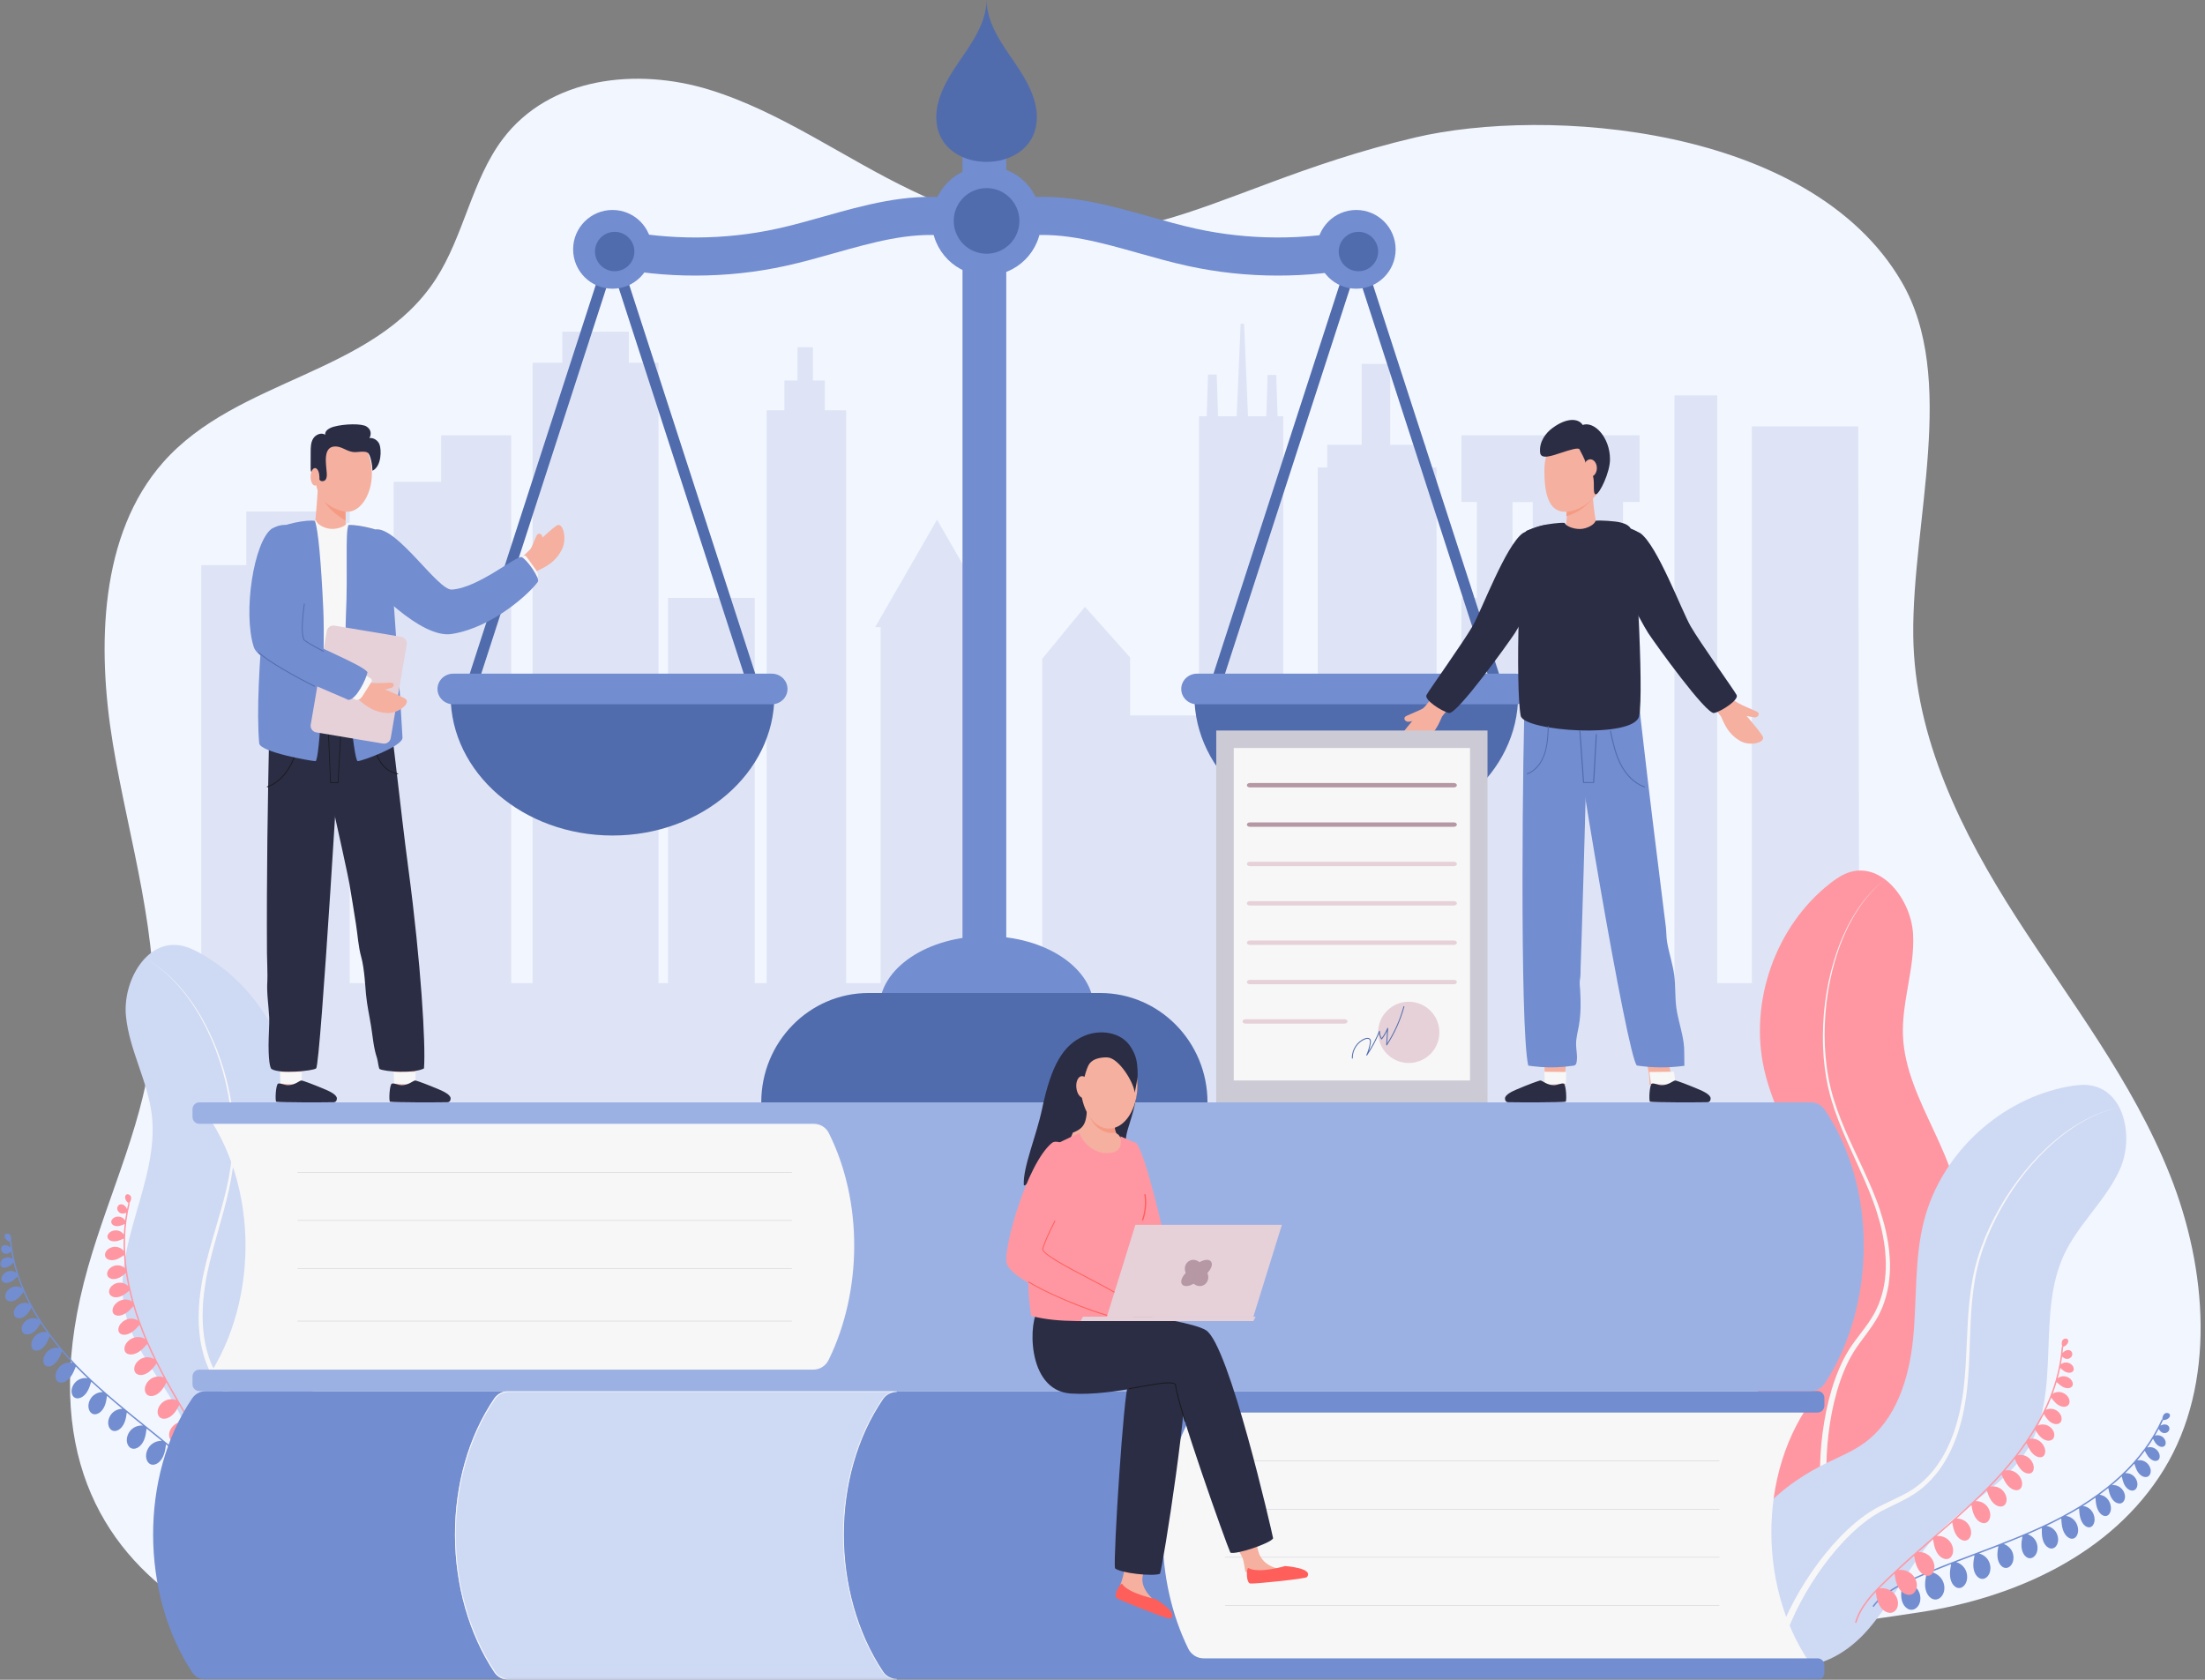
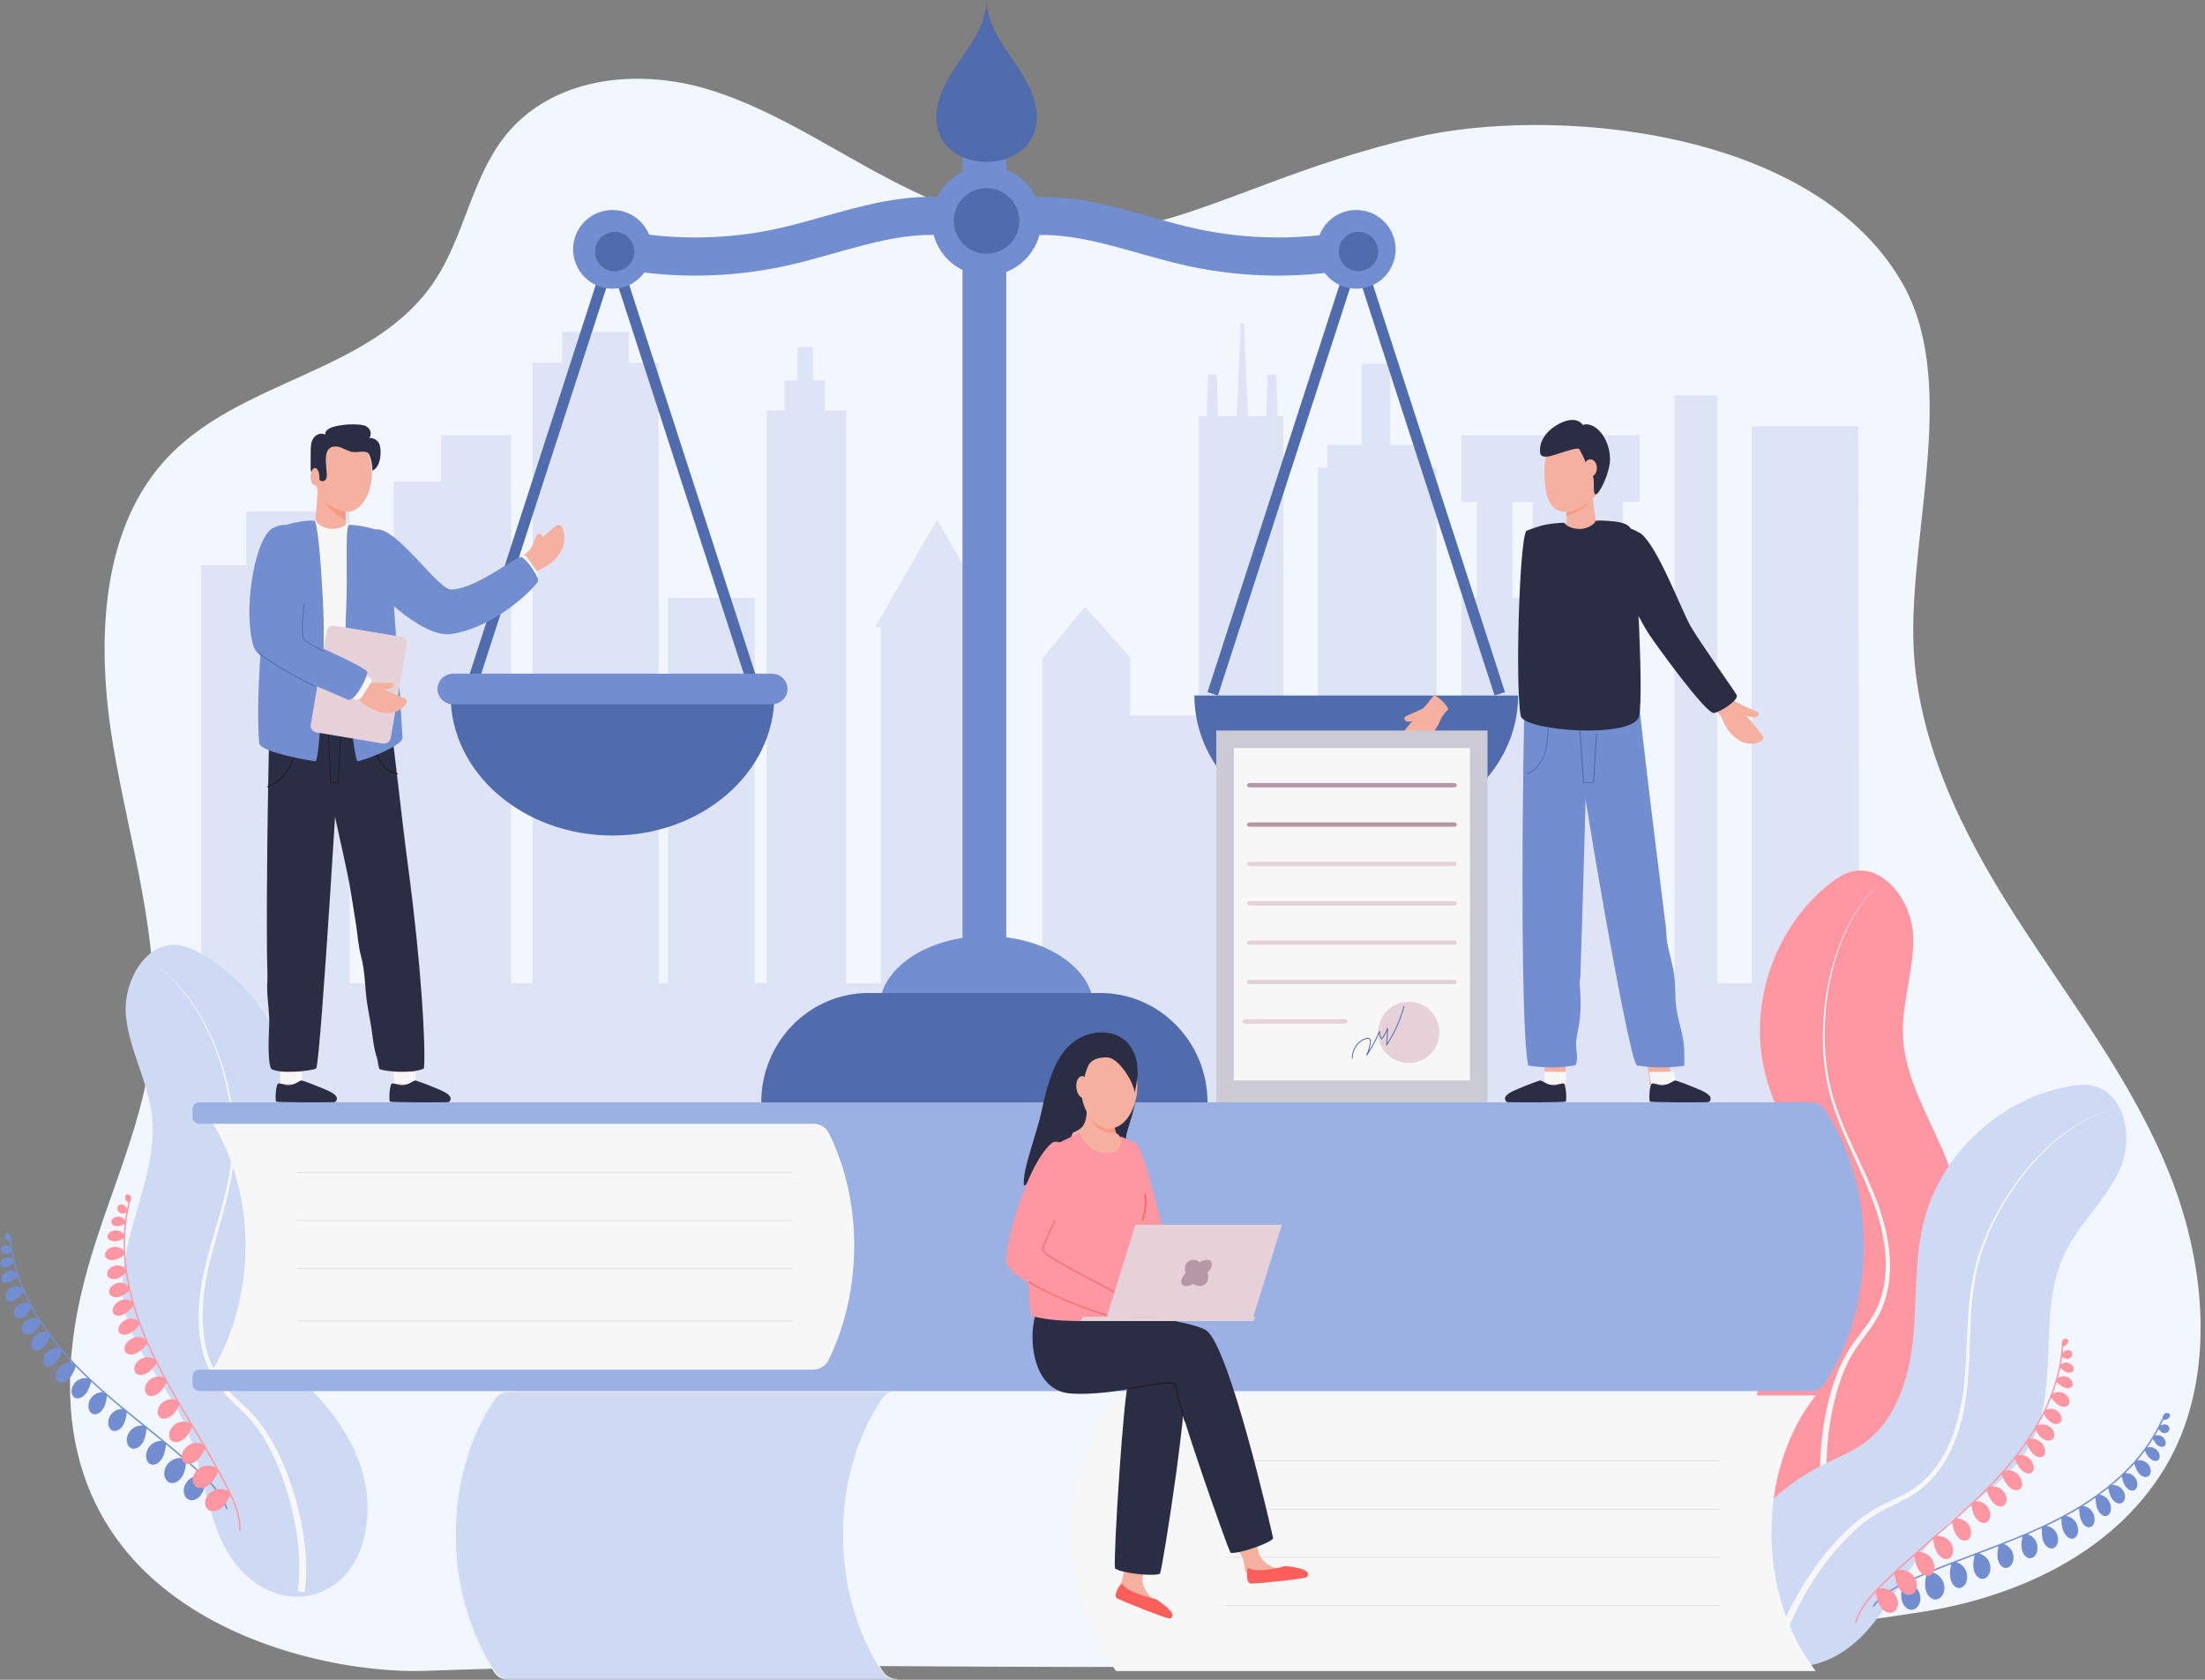
<svg xmlns="http://www.w3.org/2000/svg" xmlns:xlink="http://www.w3.org/1999/xlink" width="504px" height="384px" viewBox="0 0 504 384" version="1.1">
  <rect x="0" y="0" width="504" height="384" fill="#808080" stroke="none" />
  <title>Group 132</title>
  <defs>
    <polygon id="path-1" points="0 384 504 384 504 0 0 0" />
  </defs>
  <g id="Page-1" stroke="none" stroke-width="1" fill="none" fill-rule="evenodd">
    <g id="SUBPAGE-update-2023-Copy-5" transform="translate(-814, -3069)">
      <g id="Group-17-Copy-6" transform="translate(171, 2626)">
        <g id="Group-132" transform="translate(643, 443)">
          <path d="M20.114,289.682 C25.086,272.163 33.44,255.439 34.906,237.127 C36.715,214.526 29.501,192.383 25.803,170.052 C22.104,147.721 22.794,122.136 37.266,105.711 C54.346,86.325 85.403,85.714 99.617,63.79 C106.001,53.941 107.861,41.162 114.876,31.828 C125.641,17.503 145.631,15.454 162.055,20.484 C178.479,25.514 192.889,36.14 208.508,43.588 C256.434,66.442 272.294,43.532 323.374,31.452 C353.329,24.369 413.702,28.586 434.625,64.373 C447.534,86.455 437.014,119.24 437.318,145.301 C437.591,168.714 448.475,190.414 460.819,209.652 C473.164,228.889 487.393,247.05 495.972,268.549 C504.55,290.048 506.58,316.382 494.62,335.901 C482.618,355.487 460.305,365.265 438.745,368.571 C309.955,388.322 218.604,377.548 96.997,381.959 C70.57,382.918 -1.933,367.369 20.114,289.682" id="Fill-1" fill="#F2F6FF" />
          <mask id="mask-2" fill="white">
            <use xlink:href="#path-1" />
          </mask>
          <g id="Clip-4" />
          <path d="M358.48,136.673 L362.823,136.673 L362.823,114.758 L358.48,114.758 L358.48,136.673 Z M345.719,136.673 L350.335,136.673 L350.335,114.758 L345.719,114.758 L345.719,136.673 Z M424.745,97.462 L400.418,97.462 L400.418,224.753 L400.418,224.758 L392.507,224.758 L392.507,90.392 L382.733,90.392 L382.733,224.758 L374.769,224.758 L374.769,136.673 L370.968,136.673 L370.968,114.757 L374.769,114.757 L374.769,99.512 L334.045,99.512 L334.045,114.757 L337.575,114.757 L337.575,136.673 L334.045,136.673 L334.045,224.758 L328.344,224.758 L328.344,106.863 L325.9,106.863 L325.9,101.69 L317.756,101.69 L317.756,83.177 L311.24,83.177 L311.24,101.69 L303.367,101.69 L303.367,106.863 L301.195,106.863 L301.195,224.758 L293.322,224.758 L293.322,95.156 L292.018,95.156 L291.715,85.703 L289.734,85.703 L289.432,95.156 L285.258,95.156 L284.358,74 L283.573,74 L282.673,95.156 L278.409,95.156 L278.103,85.608 L276.122,85.608 L275.817,95.156 L274.046,95.156 L274.046,163.557 L258.299,163.557 L258.299,150.285 L247.982,138.715 L238.209,150.606 L238.209,224.758 L227.077,224.758 L227.077,143.364 L228.325,143.364 L214.182,118.799 L200.038,143.364 L201.286,143.364 L201.286,224.758 L193.413,224.758 L193.413,93.795 L188.526,93.795 L188.526,86.989 L185.811,86.989 L185.811,79.366 L182.281,79.366 L182.281,86.989 L179.295,86.989 L179.295,93.795 L175.222,93.795 L175.222,224.758 L172.508,224.758 L172.508,136.673 L152.689,136.673 L152.689,224.758 L150.517,224.758 L150.517,82.905 L143.729,82.905 L143.729,75.827 L128.526,75.827 L128.526,82.905 L121.739,82.905 L121.739,224.758 L116.852,224.758 L116.852,99.512 L100.834,99.512 L100.834,110.129 L89.974,110.129 L89.974,224.758 L79.929,224.758 L79.929,116.936 L56.309,116.936 L56.309,129.187 L46,129.187 L46,224.758 L46,235.92 L46,256 L425,256 L424.745,97.462 Z" id="Fill-3" fill="#DEE4F5" mask="url(#mask-2)" />
          <path d="M400.309,332.959 C398.812,322.889 402.927,312.688 408.906,304.492 C410.826,301.86 412.956,299.352 414.42,296.435 C418.513,288.284 416.743,278.36 413.408,269.864 C410.072,261.368 405.259,253.399 403.244,244.488 C399.74,228.992 405.856,211.699 418.283,201.962 C419.668,200.877 421.152,199.866 422.831,199.359 C430.229,197.128 436.83,205.711 437.272,213.503 C437.713,221.295 434.65,228.95 434.963,236.748 C435.578,252.065 448.947,265.062 447.947,280.358 C447.341,289.603 441.549,297.601 438.915,306.474 C436.306,315.259 436.853,324.701 434.839,333.646 C429.654,356.672 403.901,357.126 400.309,332.959" id="Fill-5" fill="#FF97A2" mask="url(#mask-2)" />
          <path d="M417.785,350 C416.733,346.741 416.298,343.383 416.097,340.039 C415.904,336.691 416.01,333.341 416.316,330.014 C416.633,326.688 417.177,323.383 417.983,320.138 C418.805,316.899 419.877,313.705 421.405,310.705 C422.162,309.209 423.082,307.762 424.077,306.436 C425.063,305.098 426.089,303.815 427.015,302.481 C427.479,301.815 427.917,301.137 428.312,300.437 C428.717,299.744 429.02,298.997 429.363,298.269 C429.953,296.772 430.405,295.216 430.686,293.62 C430.938,292.021 431.069,290.398 431.048,288.768 C431.008,287.141 430.886,285.511 430.622,283.896 C430.357,282.284 430.029,280.677 429.583,279.1 C429.151,277.52 428.649,275.956 428.069,274.421 C425.769,268.262 422.631,262.421 420.246,256.229 C419.646,254.683 419.113,253.109 418.632,251.519 C418.164,249.925 417.777,248.304 417.476,246.669 C416.893,243.395 416.634,240.069 416.657,236.75 C416.706,230.116 417.769,223.475 419.979,217.23 C420.524,215.666 421.174,214.142 421.884,212.649 C422.591,211.154 423.404,209.711 424.299,208.325 C426.075,205.542 428.283,203.035 430.863,201 C428.304,203.062 426.125,205.586 424.383,208.379 C423.504,209.771 422.708,211.218 422.019,212.714 C421.326,214.209 420.693,215.734 420.167,217.297 C418.027,223.539 417.037,230.16 417.055,236.75 C417.065,240.047 417.356,243.344 417.965,246.576 C418.278,248.19 418.676,249.786 419.155,251.358 C419.647,252.927 420.19,254.479 420.801,256.007 C423.228,262.128 426.421,267.928 428.813,274.134 C429.415,275.683 429.941,277.265 430.396,278.868 C430.866,280.468 431.218,282.104 431.505,283.75 C431.792,285.399 431.935,287.073 431.993,288.752 C432.032,290.432 431.913,292.117 431.666,293.787 C431.391,295.454 430.935,297.09 430.329,298.671 C429.978,299.441 429.664,300.23 429.243,300.968 C428.834,301.71 428.384,302.422 427.914,303.113 C426.972,304.497 425.953,305.799 424.998,307.123 C424.029,308.443 423.188,309.798 422.467,311.255 C421.026,314.157 420.009,317.279 419.238,320.452 C418.482,323.633 417.981,326.879 417.702,330.142 C417.435,333.404 417.365,336.688 417.586,339.946 C417.811,343.195 418.277,346.45 419.291,349.48 L417.785,350 Z" id="Fill-6" fill="#F7F7F7" mask="url(#mask-2)" />
          <path d="M396.578,355.677 C399.854,346.1 408.227,338.995 417.352,334.52 C420.282,333.083 423.344,331.852 425.996,329.953 C433.407,324.647 436.373,315.074 437.278,306.038 C438.182,297.002 437.519,287.75 439.799,278.957 C443.764,263.667 457.185,251.227 472.803,248.365 C474.544,248.046 476.339,247.838 478.078,248.165 C485.74,249.608 487.726,260.226 484.547,267.306 C481.369,274.385 475.109,279.728 471.812,286.754 C465.336,300.555 471.371,318.189 463.455,331.227 C458.671,339.106 449.804,343.493 443.369,350.108 C436.998,356.658 433.158,365.242 427.247,372.207 C412.031,390.135 388.713,378.66 396.578,355.677" id="Fill-7" fill="#CED9F4" mask="url(#mask-2)" />
          <path d="M405,379.761 C405.55,376.365 406.698,373.167 408.05,370.092 C409.412,367.017 411.042,364.08 412.84,361.256 C414.649,358.438 416.651,355.745 418.861,353.226 C421.082,350.721 423.507,348.374 426.251,346.411 C427.615,345.43 429.103,344.569 430.603,343.851 C432.101,343.117 433.608,342.451 435.05,341.694 C435.771,341.316 436.475,340.915 437.149,340.475 C437.83,340.047 438.445,339.522 439.085,339.033 C440.301,337.972 441.419,336.796 442.402,335.504 C443.36,334.195 444.222,332.809 444.95,331.347 C445.659,329.877 446.297,328.366 446.8,326.803 C447.301,325.242 447.744,323.657 448.066,322.042 C448.402,320.432 448.669,318.804 448.853,317.165 C449.612,310.6 449.475,303.929 450.173,297.296 C450.343,295.638 450.586,293.986 450.884,292.344 C451.195,290.704 451.59,289.079 452.07,287.48 C453.047,284.289 454.339,281.203 455.88,278.254 C458.964,272.361 462.96,266.935 467.804,262.397 C469.008,261.257 470.29,260.201 471.611,259.201 C472.93,258.198 474.32,257.29 475.758,256.471 C478.625,254.818 481.754,253.612 485,253 C481.76,253.645 478.65,254.881 475.808,256.559 C474.382,257.39 473.006,258.309 471.701,259.322 C470.395,260.332 469.129,261.397 467.941,262.545 C463.162,267.113 459.241,272.555 456.237,278.44 C454.735,281.384 453.486,284.459 452.551,287.625 C452.092,289.211 451.718,290.819 451.427,292.444 C451.149,294.072 450.924,295.71 450.773,297.357 C450.145,303.947 450.35,310.607 449.651,317.255 C449.481,318.918 449.228,320.573 448.902,322.215 C448.59,323.86 448.156,325.483 447.659,327.085 C447.16,328.689 446.522,330.249 445.805,331.772 C445.069,333.289 444.191,334.736 443.205,336.11 C442.194,337.468 441.036,338.714 439.767,339.841 C439.1,340.364 438.457,340.921 437.741,341.383 C437.035,341.854 436.305,342.279 435.566,342.676 C434.088,343.471 432.577,344.157 431.114,344.892 C429.641,345.617 428.266,346.434 426.952,347.397 C424.329,349.312 421.987,351.622 419.842,354.092 C417.707,356.575 415.77,359.236 414.025,362.016 C412.291,364.8 410.723,367.696 409.428,370.703 C408.142,373.705 407.068,376.826 406.589,380 L405,379.761 Z" id="Fill-8" fill="#F7F7F7" mask="url(#mask-2)" />
          <path d="M495.176,323.004 C495.488,322.978 495.852,323.077 495.966,323.372 C496.049,323.588 495.971,323.838 495.833,324.025 C495.668,324.249 495.424,324.404 495.166,324.506 C494.953,324.59 494.66,324.627 494.403,324.631 C494.212,325.057 494.009,325.478 493.8,325.897 C494.163,325.704 494.554,325.603 494.895,325.631 C495.31,325.664 495.644,325.878 495.796,326.209 C495.94,326.518 495.888,326.995 495.531,327.313 C495.269,327.548 494.915,327.628 494.631,327.601 C494.289,327.568 494.015,327.405 493.808,327.191 C493.652,327.03 493.531,326.84 493.418,326.644 C493.145,327.162 492.859,327.677 492.559,328.186 C492.965,328.055 493.416,328.061 493.816,328.212 C494.298,328.395 494.7,328.782 494.903,329.259 C495.093,329.707 495.07,330.304 494.683,330.595 C494.397,330.808 493.995,330.793 493.664,330.663 C493.266,330.506 492.937,330.204 492.681,329.858 C492.462,329.561 492.291,329.232 492.127,328.899 C491.705,329.58 491.256,330.25 490.784,330.912 C491.251,330.769 491.768,330.786 492.231,330.97 C492.793,331.193 493.266,331.656 493.509,332.22 C493.737,332.75 493.723,333.451 493.28,333.784 C492.954,334.029 492.488,334.004 492.103,333.844 C491.639,333.652 491.253,333.291 490.95,332.88 C490.67,332.5 490.454,332.076 490.245,331.652 C489.692,332.392 489.109,333.122 488.494,333.84 C489.106,333.718 489.762,333.821 490.304,334.134 C490.913,334.486 491.37,335.097 491.539,335.785 C491.697,336.43 491.537,337.229 490.952,337.534 C490.521,337.759 489.983,337.649 489.566,337.4 C489.064,337.101 488.687,336.621 488.418,336.099 C488.169,335.617 488.005,335.097 487.848,334.577 C487.184,335.317 486.485,336.043 485.754,336.758 C486.354,336.714 486.968,336.879 487.458,337.229 C488.032,337.638 488.43,338.289 488.534,338.99 C488.631,339.647 488.396,340.427 487.785,340.675 C487.336,340.858 486.81,340.698 486.418,340.41 C485.946,340.064 485.616,339.551 485.397,339.005 C485.202,338.521 485.089,338.007 484.984,337.494 C484.262,338.169 483.508,338.832 482.725,339.483 C483.369,339.43 484.03,339.604 484.556,339.975 C485.167,340.405 485.589,341.092 485.697,341.832 C485.798,342.527 485.546,343.353 484.893,343.617 C484.413,343.812 483.853,343.644 483.436,343.342 C482.934,342.977 482.583,342.436 482.352,341.86 C482.132,341.315 482.011,340.737 481.895,340.16 C481.245,340.68 480.576,341.192 479.887,341.696 C480.526,341.759 481.152,342.064 481.621,342.555 C482.169,343.129 482.496,343.946 482.505,344.763 C482.514,345.529 482.155,346.373 481.473,346.54 C480.971,346.662 480.439,346.38 480.066,345.979 C479.617,345.496 479.341,344.849 479.188,344.187 C479.048,343.587 479.003,342.971 478.966,342.356 C478.038,343.008 477.075,343.646 476.079,344.271 C476.742,344.318 477.396,344.628 477.881,345.137 C478.429,345.711 478.757,346.528 478.766,347.344 C478.774,348.111 478.415,348.955 477.733,349.122 C477.232,349.244 476.7,348.962 476.327,348.561 C475.878,348.078 475.602,347.43 475.448,346.768 C475.299,346.125 475.257,345.462 475.218,344.802 C474.244,345.394 473.239,345.973 472.203,346.539 C472.885,346.614 473.547,346.936 474.046,347.45 C474.642,348.063 474.996,348.938 475.004,349.815 C475.01,350.637 474.616,351.543 473.873,351.724 C473.326,351.857 472.746,351.556 472.341,351.127 C471.853,350.61 471.555,349.917 471.389,349.207 C471.229,348.52 471.185,347.812 471.145,347.108 C470.487,347.455 469.819,347.797 469.137,348.134 C468.672,348.364 468.203,348.584 467.734,348.807 C468.461,348.909 469.152,349.28 469.641,349.843 C470.196,350.481 470.484,351.357 470.418,352.208 C470.356,353.007 469.88,353.858 469.107,353.98 C468.539,354.07 467.974,353.736 467.597,353.29 C467.144,352.753 466.898,352.059 466.788,351.358 C466.682,350.675 466.697,349.979 466.715,349.288 C465.64,349.785 464.554,350.263 463.465,350.73 C464.183,350.96 464.82,351.451 465.224,352.097 C465.687,352.841 465.837,353.779 465.628,354.634 C465.432,355.435 464.801,356.221 463.987,356.214 C463.389,356.21 462.864,355.775 462.552,355.258 C462.175,354.635 462.038,353.887 462.042,353.156 C462.046,352.511 462.155,351.872 462.274,351.237 C460.855,351.831 459.429,352.406 458.002,352.964 C458.707,353.199 459.331,353.683 459.728,354.32 C460.192,355.063 460.342,356.001 460.133,356.856 C459.937,357.658 459.306,358.443 458.492,358.437 C457.894,358.432 457.369,357.997 457.057,357.48 C456.68,356.857 456.543,356.11 456.548,355.379 C456.551,354.725 456.662,354.079 456.784,353.437 C455.298,354.011 453.815,354.573 452.343,355.128 C453.191,355.337 453.955,355.879 454.423,356.619 C454.916,357.399 455.076,358.384 454.855,359.28 C454.647,360.121 453.977,360.944 453.113,360.937 C452.478,360.931 451.92,360.475 451.587,359.932 C451.187,359.278 451.041,358.494 451.044,357.727 C451.049,356.981 451.186,356.243 451.327,355.511 C449.944,356.032 448.548,356.559 447.148,357.095 C447.948,357.332 448.661,357.87 449.107,358.59 C449.603,359.391 449.762,360.402 449.538,361.324 C449.328,362.188 448.652,363.035 447.781,363.028 C447.141,363.024 446.58,362.555 446.245,361.998 C445.843,361.327 445.697,360.521 445.702,359.733 C445.706,358.998 445.836,358.27 445.972,357.547 C444.456,358.134 442.939,358.738 441.431,359.361 C442.406,359.581 443.287,360.177 443.826,360.991 C444.385,361.836 444.569,362.901 444.322,363.868 C444.091,364.777 443.338,365.664 442.364,365.653 C441.648,365.645 441.017,365.15 440.64,364.562 C440.186,363.854 440.019,363.006 440.021,362.177 C440.023,361.383 440.172,360.598 440.326,359.819 C439.118,360.328 437.918,360.851 436.731,361.393 C436.456,361.519 436.176,361.649 435.895,361.782 C436.891,361.989 437.795,362.586 438.344,363.405 C438.902,364.238 439.086,365.288 438.84,366.242 C438.61,367.137 437.86,368.011 436.889,368 C436.174,367.991 435.545,367.503 435.168,366.923 C434.715,366.224 434.548,365.388 434.549,364.571 C434.55,363.804 434.692,363.046 434.842,362.292 C432.405,363.514 429.942,365.057 428.261,367.36 L428,367.167 C430.167,364.199 433.575,362.477 436.598,361.096 C441.429,358.889 446.483,356.986 451.37,355.146 C457.23,352.94 463.289,350.659 468.994,347.841 C481.468,341.68 489.919,333.822 494.113,324.487 L494.235,324.543 C494.216,324.123 494.439,323.064 495.176,323.004" id="Fill-9" fill="#728DD0" mask="url(#mask-2)" />
          <path d="M471.746,306.104 C472.029,305.971 472.403,305.937 472.61,306.174 C472.761,306.348 472.774,306.61 472.708,306.833 C472.63,307.1 472.455,307.331 472.249,307.516 C472.079,307.669 471.817,307.806 471.578,307.899 C471.545,308.365 471.499,308.831 471.446,309.297 C471.72,308.989 472.051,308.759 472.379,308.666 C472.779,308.553 473.164,308.637 473.419,308.894 C473.659,309.135 473.774,309.6 473.548,310.023 C473.383,310.334 473.08,310.532 472.804,310.606 C472.473,310.694 472.162,310.636 471.895,310.507 C471.694,310.411 471.516,310.275 471.344,310.13 C471.265,310.712 471.174,311.294 471.066,311.876 C471.402,311.612 471.825,311.461 472.251,311.463 C472.764,311.466 473.272,311.69 473.624,312.067 C473.955,312.421 474.138,312.989 473.874,313.397 C473.681,313.696 473.299,313.822 472.945,313.815 C472.519,313.806 472.109,313.637 471.752,313.402 C471.445,313.2 471.173,312.95 470.907,312.695 C470.744,313.48 470.552,314.265 470.337,315.051 C470.725,314.754 471.214,314.59 471.71,314.602 C472.311,314.615 472.911,314.885 473.331,315.33 C473.726,315.747 473.951,316.41 473.651,316.877 C473.43,317.22 472.986,317.358 472.571,317.343 C472.072,317.324 471.587,317.119 471.164,316.84 C470.772,316.58 470.426,316.258 470.086,315.932 C469.821,316.819 469.525,317.707 469.195,318.594 C469.726,318.267 470.374,318.136 470.987,318.241 C471.677,318.359 472.313,318.773 472.706,319.359 C473.074,319.91 473.197,320.715 472.754,321.205 C472.428,321.565 471.887,321.65 471.412,321.561 C470.84,321.455 470.324,321.136 469.894,320.74 C469.497,320.375 469.166,319.944 468.842,319.511 C468.474,320.436 468.069,321.36 467.629,322.285 C468.174,322.035 468.805,321.977 469.383,322.134 C470.059,322.318 470.653,322.791 470.989,323.412 C471.304,323.995 471.351,324.808 470.864,325.254 C470.506,325.581 469.96,325.614 469.495,325.48 C468.936,325.32 468.452,324.953 468.061,324.518 C467.713,324.131 467.432,323.689 467.16,323.244 C466.715,324.128 466.236,325.012 465.726,325.896 C466.31,325.622 466.987,325.555 467.606,325.72 C468.324,325.911 468.953,326.409 469.307,327.066 C469.638,327.682 469.684,328.545 469.164,329.02 C468.781,329.37 468.2,329.407 467.707,329.269 C467.113,329.101 466.601,328.715 466.188,328.256 C465.796,327.821 465.486,327.321 465.181,326.82 C464.75,327.533 464.3,328.247 463.827,328.96 C464.446,328.796 465.135,328.865 465.742,329.162 C466.45,329.51 467.035,330.162 467.322,330.926 C467.591,331.642 467.543,332.558 466.963,332.952 C466.536,333.241 465.942,333.162 465.456,332.915 C464.871,332.618 464.393,332.107 464.023,331.539 C463.688,331.025 463.435,330.463 463.191,329.899 C462.545,330.834 461.863,331.768 461.145,332.7 C461.782,332.514 462.498,332.577 463.126,332.885 C463.834,333.233 464.419,333.885 464.706,334.649 C464.975,335.365 464.928,336.281 464.347,336.675 C463.92,336.964 463.326,336.885 462.84,336.638 C462.255,336.341 461.777,335.83 461.407,335.262 C461.048,334.711 460.782,334.103 460.521,333.498 C459.812,334.392 459.071,335.285 458.295,336.177 C458.958,336.01 459.687,336.081 460.329,336.389 C461.095,336.758 461.725,337.456 462.031,338.275 C462.318,339.044 462.259,340.031 461.625,340.46 C461.159,340.775 460.515,340.694 459.989,340.432 C459.356,340.117 458.841,339.571 458.444,338.963 C458.06,338.374 457.777,337.725 457.499,337.078 C457.002,337.633 456.495,338.187 455.972,338.74 C455.616,339.117 455.252,339.487 454.889,339.859 C455.604,339.702 456.377,339.81 457.026,340.167 C457.763,340.573 458.331,341.294 458.56,342.116 C458.775,342.887 458.62,343.851 457.939,344.235 C457.438,344.517 456.796,344.4 456.291,344.113 C455.684,343.767 455.217,343.201 454.876,342.581 C454.543,341.978 454.32,341.32 454.101,340.665 C453.265,341.505 452.413,342.332 451.553,343.149 C452.304,343.115 453.067,343.353 453.665,343.82 C454.352,344.355 454.812,345.184 454.908,346.058 C454.999,346.879 454.676,347.835 453.914,348.112 C453.353,348.316 452.714,348.091 452.245,347.714 C451.68,347.261 451.297,346.607 451.052,345.92 C450.835,345.313 450.719,344.676 450.614,344.039 C449.489,345.09 448.351,346.125 447.208,347.146 C447.947,347.121 448.696,347.358 449.285,347.817 C449.972,348.352 450.433,349.181 450.529,350.055 C450.618,350.876 450.296,351.832 449.534,352.109 C448.973,352.313 448.334,352.088 447.865,351.711 C447.3,351.258 446.917,350.604 446.672,349.917 C446.452,349.303 446.336,348.658 446.23,348.013 C445.036,349.069 443.842,350.112 442.654,351.145 C443.519,351.046 444.418,351.289 445.108,351.82 C445.836,352.38 446.321,353.248 446.42,354.166 C446.513,355.027 446.167,356.032 445.357,356.326 C444.761,356.542 444.083,356.308 443.587,355.914 C442.99,355.441 442.585,354.756 442.327,354.035 C442.077,353.334 441.954,352.594 441.836,351.857 C440.72,352.827 439.594,353.807 438.468,354.798 C439.297,354.742 440.147,354.998 440.81,355.518 C441.547,356.097 442.041,356.991 442.146,357.933 C442.244,358.817 441.901,359.847 441.085,360.144 C440.485,360.362 439.8,360.118 439.297,359.711 C438.692,359.222 438.28,358.517 438.016,357.776 C437.769,357.084 437.642,356.356 437.523,355.631 C436.306,356.709 435.093,357.804 433.895,358.913 C434.882,358.78 435.91,359.032 436.691,359.609 C437.502,360.206 438.037,361.141 438.137,362.135 C438.23,363.068 437.829,364.162 436.915,364.491 C436.242,364.733 435.484,364.488 434.931,364.067 C434.265,363.561 433.819,362.824 433.538,362.045 C433.269,361.3 433.14,360.512 433.018,359.727 C432.062,360.625 431.119,361.533 430.194,362.454 C429.98,362.668 429.762,362.888 429.545,363.11 C430.547,362.958 431.596,363.203 432.388,363.781 C433.194,364.368 433.725,365.289 433.821,366.27 C433.911,367.189 433.508,368.27 432.596,368.598 C431.925,368.838 431.169,368.599 430.62,368.186 C429.958,367.689 429.516,366.962 429.238,366.195 C428.977,365.475 428.851,364.714 428.735,363.956 C426.873,365.949 425.097,368.254 424.31,371 L424,370.909 C425.014,367.371 427.612,364.569 429.968,362.222 C433.732,358.47 437.809,354.927 441.751,351.5 C446.477,347.392 451.365,343.144 455.738,338.515 C465.3,328.394 470.522,318.082 471.258,307.865 L471.391,307.875 C471.23,307.488 471.077,306.416 471.746,306.104" id="Fill-10" fill="#FF97A2" mask="url(#mask-2)" />
          <path d="M83.999,344.357 C83.912,334.18 78.248,324.765 71.052,317.626 C68.741,315.333 66.241,313.195 64.337,310.549 C59.015,303.154 59.221,293.079 61.2,284.164 C63.18,275.25 66.704,266.621 67.311,257.507 C68.366,241.658 59.617,225.561 45.796,217.924 C44.255,217.073 42.629,216.31 40.887,216.077 C33.215,215.049 28.015,224.567 28.792,232.327 C29.569,240.087 33.794,247.156 34.699,254.902 C36.476,270.117 25.263,285.065 28.637,300.003 C30.676,309.031 37.657,316.005 41.648,324.344 C45.6,332.601 46.528,342.006 49.916,350.514 C58.636,372.416 84.207,368.778 83.999,344.357" id="Fill-11" fill="#CED9F4" mask="url(#mask-2)" />
          <path d="M69.614,364 C70.155,360.616 70.062,357.232 69.736,353.899 C69.401,350.564 68.767,347.274 67.936,344.039 C67.093,340.806 66.026,337.63 64.706,334.555 C63.371,331.488 61.791,328.506 59.787,325.787 C58.792,324.43 57.641,323.149 56.433,321.998 C55.233,320.834 54.003,319.73 52.863,318.561 C52.293,317.976 51.746,317.376 51.24,316.749 C50.725,316.129 50.303,315.44 49.844,314.776 C49.016,313.391 48.317,311.928 47.784,310.397 C47.279,308.858 46.891,307.276 46.656,305.665 C46.439,304.052 46.304,302.423 46.315,300.788 C46.326,299.154 46.401,297.516 46.601,295.889 C46.785,294.26 47.041,292.637 47.38,291.029 C48.717,284.585 50.942,278.321 52.358,271.83 C52.716,270.209 53.003,268.571 53.234,266.925 C53.452,265.276 53.585,263.615 53.628,261.953 C53.697,258.629 53.432,255.305 52.886,252.033 C51.79,245.491 49.677,239.105 46.475,233.292 C45.683,231.835 44.79,230.433 43.843,229.073 C42.898,227.709 41.855,226.414 40.738,225.188 C38.519,222.723 35.909,220.599 33,219 C35.892,220.629 38.475,222.775 40.663,225.255 C41.764,226.489 42.79,227.791 43.718,229.159 C44.648,230.524 45.523,231.929 46.298,233.388 C49.428,239.21 51.465,245.588 52.487,252.096 C52.996,255.351 53.225,258.652 53.124,261.939 C53.064,263.583 52.916,265.221 52.684,266.849 C52.438,268.475 52.138,270.094 51.766,271.699 C50.297,278.127 48.01,284.359 46.59,290.864 C46.23,292.489 45.952,294.134 45.748,295.789 C45.529,297.443 45.434,299.113 45.406,300.784 C45.379,302.457 45.499,304.133 45.706,305.798 C45.932,307.463 46.316,309.108 46.827,310.717 C47.366,312.319 48.081,313.861 48.939,315.326 C49.412,316.03 49.852,316.759 50.39,317.42 C50.917,318.088 51.481,318.719 52.062,319.327 C53.224,320.543 54.452,321.667 55.618,322.822 C56.798,323.971 57.855,325.175 58.808,326.498 C60.711,329.135 62.224,332.055 63.497,335.065 C64.757,338.084 65.771,341.208 66.565,344.385 C67.347,347.563 67.936,350.793 68.228,354.044 C68.514,357.287 68.56,360.574 68.021,363.726 L69.614,364 Z" id="Fill-12" fill="#F7F7F7" mask="url(#mask-2)" />
          <path d="M2.034,282.089 C1.746,281.967 1.37,281.946 1.171,282.187 C1.024,282.365 1.021,282.626 1.093,282.845 C1.181,283.109 1.364,283.332 1.576,283.509 C1.752,283.655 2.019,283.783 2.261,283.868 C2.31,284.329 2.371,284.791 2.439,285.252 C2.155,284.956 1.816,284.738 1.483,284.656 C1.079,284.557 0.697,284.654 0.449,284.918 C0.217,285.165 0.117,285.631 0.357,286.044 C0.533,286.348 0.843,286.535 1.121,286.598 C1.456,286.675 1.766,286.607 2.029,286.47 C2.227,286.367 2.401,286.226 2.569,286.077 C2.667,286.652 2.778,287.228 2.904,287.802 C2.559,287.551 2.131,287.415 1.704,287.432 C1.19,287.452 0.688,287.691 0.348,288.078 C0.028,288.441 -0.136,289.011 0.141,289.408 C0.345,289.699 0.731,289.811 1.086,289.792 C1.512,289.769 1.918,289.588 2.268,289.342 C2.569,289.131 2.833,288.874 3.091,288.612 C3.28,289.386 3.498,290.16 3.739,290.933 C3.341,290.652 2.845,290.505 2.349,290.533 C1.747,290.567 1.155,290.855 0.749,291.311 C0.367,291.739 0.163,292.405 0.479,292.859 C0.712,293.193 1.162,293.315 1.577,293.286 C2.076,293.251 2.555,293.031 2.97,292.739 C3.354,292.468 3.69,292.136 4.02,291.801 C4.315,292.674 4.64,293.546 5,294.417 C4.458,294.109 3.804,294.001 3.193,294.126 C2.505,294.266 1.882,294.699 1.508,295.294 C1.157,295.853 1.061,296.658 1.521,297.13 C1.859,297.478 2.404,297.543 2.877,297.44 C3.446,297.315 3.952,296.981 4.37,296.573 C4.756,296.197 5.073,295.758 5.384,295.316 C5.783,296.223 6.22,297.128 6.691,298.032 C6.136,297.802 5.503,297.766 4.928,297.941 C4.257,298.146 3.677,298.636 3.361,299.265 C3.065,299.854 3.044,300.664 3.547,301.091 C3.916,301.405 4.464,301.419 4.926,301.271 C5.481,301.093 5.953,300.712 6.331,300.266 C6.667,299.87 6.934,299.421 7.192,298.97 C7.667,299.834 8.176,300.697 8.716,301.557 C8.121,301.305 7.441,301.261 6.826,301.445 C6.113,301.659 5.499,302.175 5.167,302.84 C4.855,303.463 4.837,304.322 5.374,304.777 C5.769,305.112 6.352,305.13 6.842,304.976 C7.431,304.79 7.932,304.389 8.331,303.918 C8.709,303.473 9.003,302.966 9.292,302.457 C9.747,303.152 10.222,303.846 10.719,304.539 C10.093,304.397 9.405,304.488 8.808,304.804 C8.109,305.173 7.545,305.841 7.282,306.609 C7.036,307.33 7.114,308.239 7.709,308.611 C8.146,308.885 8.739,308.786 9.217,308.525 C9.793,308.21 10.256,307.686 10.607,307.109 C10.926,306.587 11.161,306.02 11.387,305.451 C12.065,306.359 12.779,307.264 13.529,308.167 C12.885,308.003 12.169,308.09 11.551,308.417 C10.852,308.786 10.288,309.454 10.025,310.222 C9.779,310.943 9.857,311.852 10.452,312.224 C10.889,312.497 11.481,312.399 11.96,312.137 C12.536,311.822 12.998,311.298 13.35,310.722 C13.692,310.162 13.939,309.549 14.18,308.939 C14.92,309.804 15.692,310.667 16.499,311.527 C15.829,311.383 15.101,311.478 14.468,311.806 C13.712,312.198 13.104,312.912 12.824,313.737 C12.563,314.511 12.654,315.49 13.303,315.894 C13.78,316.192 14.423,316.09 14.941,315.813 C15.565,315.478 16.063,314.918 16.441,314.301 C16.806,313.703 17.069,313.048 17.326,312.396 C17.842,312.931 18.368,313.464 18.911,313.997 C19.279,314.359 19.656,314.715 20.032,315.072 C19.311,314.94 18.54,315.073 17.901,315.45 C17.176,315.878 16.631,316.614 16.429,317.438 C16.239,318.211 16.426,319.165 17.12,319.523 C17.631,319.786 18.271,319.649 18.767,319.347 C19.364,318.983 19.813,318.405 20.135,317.778 C20.449,317.167 20.651,316.506 20.849,315.847 C21.713,316.654 22.594,317.447 23.482,318.231 C22.729,318.222 21.973,318.485 21.389,318.968 C20.718,319.523 20.284,320.362 20.216,321.234 C20.153,322.052 20.507,322.992 21.281,323.242 C21.849,323.426 22.482,323.181 22.94,322.791 C23.49,322.322 23.853,321.659 24.076,320.968 C24.273,320.357 24.369,319.72 24.453,319.084 C25.614,320.091 26.788,321.082 27.967,322.058 C27.226,322.058 26.484,322.318 25.908,322.794 C25.237,323.349 24.803,324.188 24.736,325.06 C24.673,325.879 25.027,326.818 25.8,327.068 C26.369,327.252 27.002,327.007 27.459,326.617 C28.01,326.148 28.372,325.485 28.595,324.794 C28.795,324.176 28.891,323.531 28.976,322.887 C30.206,323.896 31.437,324.893 32.661,325.88 C31.791,325.811 30.899,326.082 30.224,326.633 C29.514,327.214 29.056,328.093 28.987,329.008 C28.923,329.867 29.302,330.854 30.123,331.119 C30.728,331.314 31.399,331.059 31.883,330.651 C32.466,330.161 32.849,329.466 33.084,328.741 C33.312,328.036 33.41,327.297 33.505,326.561 C34.654,327.487 35.814,328.424 36.975,329.371 C36.143,329.343 35.3,329.626 34.653,330.165 C33.933,330.765 33.467,331.669 33.394,332.609 C33.324,333.491 33.702,334.503 34.529,334.771 C35.137,334.968 35.815,334.703 36.306,334.282 C36.897,333.775 37.286,333.06 37.526,332.315 C37.75,331.62 37.854,330.892 37.949,330.167 C39.204,331.198 40.455,332.245 41.692,333.308 C40.699,333.209 39.677,333.494 38.913,334.092 C38.12,334.714 37.615,335.661 37.548,336.652 C37.485,337.582 37.923,338.656 38.85,338.952 C39.531,339.17 40.283,338.901 40.824,338.465 C41.474,337.94 41.897,337.192 42.153,336.409 C42.398,335.659 42.501,334.871 42.597,334.088 C43.584,334.948 44.56,335.819 45.516,336.704 C45.738,336.909 45.963,337.12 46.189,337.333 C45.179,337.216 44.137,337.495 43.362,338.095 C42.573,338.706 42.072,339.639 42.008,340.617 C41.948,341.533 42.387,342.594 43.312,342.889 C43.992,343.106 44.741,342.843 45.278,342.414 C45.925,341.898 46.344,341.161 46.597,340.39 C46.835,339.665 46.936,338.905 47.028,338.147 C48.959,340.066 50.814,342.298 51.692,345 L52,344.9 C50.868,341.417 48.173,338.72 45.735,336.465 C41.84,332.863 37.64,329.477 33.577,326.203 C28.707,322.278 23.671,318.219 19.137,313.765 C9.224,304.026 3.654,293.952 2.581,283.823 L2.448,283.837 C2.596,283.447 2.714,282.378 2.034,282.089" id="Fill-13" fill="#728DD0" mask="url(#mask-2)" />
          <path d="M29.742,273.274 C29.514,273.058 29.168,272.907 28.899,273.066 C28.7,273.183 28.607,273.428 28.6,273.66 C28.591,273.94 28.686,274.214 28.824,274.456 C28.939,274.655 29.145,274.868 29.343,275.033 C29.23,275.485 29.129,275.943 29.034,276.402 C28.869,276.023 28.626,275.699 28.343,275.506 C27.998,275.272 27.606,275.23 27.284,275.393 C26.981,275.545 26.727,275.951 26.81,276.424 C26.871,276.772 27.097,277.057 27.336,277.214 C27.623,277.403 27.937,277.447 28.231,277.409 C28.452,277.381 28.663,277.309 28.872,277.226 C28.766,277.804 28.673,278.385 28.594,278.973 C28.356,278.615 28.001,278.337 27.596,278.205 C27.107,278.044 26.554,278.095 26.102,278.342 C25.678,278.573 25.328,279.054 25.452,279.525 C25.543,279.871 25.866,280.112 26.205,280.218 C26.612,280.344 27.055,280.314 27.468,280.205 C27.822,280.11 28.158,279.96 28.491,279.802 C28.402,280.599 28.34,281.406 28.3,282.22 C28.024,281.815 27.61,281.504 27.134,281.357 C26.559,281.18 25.904,281.245 25.367,281.534 C24.862,281.805 24.442,282.363 24.583,282.902 C24.686,283.298 25.065,283.57 25.464,283.688 C25.945,283.828 26.469,283.788 26.958,283.656 C27.411,283.535 27.841,283.338 28.265,283.137 C28.241,284.064 28.246,285.001 28.285,285.949 C27.882,285.469 27.306,285.139 26.691,285.044 C25.998,284.937 25.265,285.128 24.71,285.56 C24.189,285.966 23.821,286.692 24.091,287.298 C24.288,287.744 24.776,287.996 25.255,288.063 C25.831,288.144 26.421,288.005 26.953,287.765 C27.444,287.544 27.892,287.24 28.335,286.932 C28.398,287.927 28.496,288.934 28.627,289.952 C28.186,289.542 27.605,289.286 27.006,289.252 C26.306,289.211 25.594,289.472 25.082,289.955 C24.602,290.409 24.304,291.166 24.629,291.744 C24.867,292.169 25.376,292.374 25.859,292.395 C26.441,292.42 27.015,292.225 27.522,291.936 C27.973,291.679 28.377,291.348 28.775,291.012 C28.923,291.993 29.103,292.985 29.313,293.987 C28.843,293.541 28.22,293.263 27.581,293.222 C26.839,293.175 26.086,293.448 25.546,293.96 C25.039,294.44 24.728,295.245 25.074,295.862 C25.33,296.316 25.87,296.536 26.382,296.561 C26.998,296.591 27.606,296.387 28.141,296.082 C28.648,295.793 29.099,295.416 29.545,295.037 C29.732,295.852 29.939,296.673 30.167,297.5 C29.629,297.148 28.952,296.994 28.284,297.084 C27.503,297.189 26.744,297.623 26.233,298.257 C25.755,298.852 25.515,299.738 25.945,300.296 C26.261,300.707 26.851,300.82 27.389,300.74 C28.037,300.644 28.651,300.31 29.178,299.888 C29.657,299.506 30.072,299.052 30.48,298.595 C30.803,299.687 31.161,300.791 31.554,301.905 C31.007,301.526 30.306,301.359 29.613,301.452 C28.832,301.557 28.073,301.991 27.563,302.625 C27.084,303.219 26.845,304.105 27.275,304.663 C27.591,305.074 28.18,305.187 28.719,305.107 C29.367,305.011 29.98,304.677 30.508,304.256 C31.021,303.846 31.463,303.353 31.899,302.861 C32.295,303.936 32.723,305.02 33.183,306.113 C32.605,305.744 31.889,305.58 31.183,305.669 C30.34,305.775 29.525,306.238 28.979,306.919 C28.468,307.558 28.217,308.515 28.686,309.123 C29.031,309.571 29.669,309.699 30.25,309.617 C30.949,309.519 31.609,309.163 32.175,308.712 C32.724,308.275 33.194,307.748 33.659,307.222 C33.96,307.907 34.27,308.594 34.595,309.286 C34.816,309.757 35.047,310.224 35.276,310.693 C34.646,310.316 33.878,310.173 33.149,310.307 C32.322,310.458 31.559,310.963 31.086,311.67 C30.642,312.334 30.49,313.3 31.017,313.88 C31.406,314.307 32.052,314.4 32.621,314.288 C33.306,314.152 33.926,313.763 34.443,313.283 C34.947,312.815 35.364,312.261 35.775,311.709 C36.309,312.772 36.862,313.828 37.425,314.877 C36.722,314.607 35.923,314.591 35.209,314.844 C34.39,315.134 33.695,315.775 33.332,316.575 C32.991,317.326 33,318.336 33.639,318.842 C34.109,319.214 34.786,319.203 35.349,318.994 C36.027,318.743 36.594,318.244 37.041,317.669 C37.435,317.161 37.744,316.593 38.042,316.021 C38.784,317.377 39.544,318.722 40.314,320.055 C39.619,319.796 38.834,319.783 38.131,320.032 C37.311,320.322 36.616,320.963 36.253,321.763 C35.913,322.514 35.922,323.525 36.561,324.03 C37.031,324.402 37.708,324.391 38.271,324.182 C38.948,323.931 39.516,323.432 39.963,322.857 C40.362,322.343 40.673,321.768 40.975,321.189 C41.781,322.571 42.592,323.941 43.4,325.3 C42.609,324.931 41.679,324.876 40.858,325.161 C39.992,325.462 39.26,326.133 38.881,326.973 C38.526,327.761 38.542,328.826 39.221,329.362 C39.72,329.757 40.437,329.75 41.031,329.534 C41.747,329.274 42.344,328.751 42.813,328.149 C43.269,327.562 43.616,326.898 43.957,326.237 C44.717,327.512 45.482,328.801 46.245,330.1 C45.474,329.783 44.586,329.757 43.795,330.04 C42.914,330.356 42.167,331.048 41.774,331.909 C41.406,332.718 41.412,333.805 42.096,334.346 C42.598,334.744 43.325,334.73 43.93,334.504 C44.657,334.231 45.268,333.692 45.749,333.072 C46.199,332.493 46.546,331.842 46.884,331.191 C47.706,332.602 48.519,334.027 49.313,335.461 C48.416,335.022 47.361,334.935 46.439,335.234 C45.482,335.544 44.683,336.262 44.279,337.175 C43.901,338.031 43.942,339.197 44.709,339.801 C45.273,340.244 46.07,340.252 46.727,340.028 C47.517,339.759 48.17,339.2 48.679,338.55 C49.167,337.927 49.534,337.22 49.894,336.513 C50.523,337.67 51.138,338.832 51.731,340.001 C51.868,340.273 52.007,340.55 52.145,340.83 C51.239,340.367 50.166,340.267 49.233,340.564 C48.284,340.866 47.494,341.572 47.098,342.473 C46.726,343.318 46.773,344.473 47.539,345.074 C48.102,345.515 48.894,345.528 49.546,345.31 C50.329,345.048 50.975,344.498 51.477,343.858 C51.949,343.257 52.305,342.574 52.652,341.891 C53.802,344.376 54.775,347.13 54.669,349.988 L54.992,350 C55.128,346.317 53.528,342.83 52.018,339.852 C49.605,335.092 46.831,330.432 44.148,325.924 C40.932,320.52 37.606,314.932 34.887,309.146 C28.942,296.495 27.183,285.041 29.658,275.102 L29.529,275.069 C29.802,274.753 30.28,273.784 29.742,273.274" id="Fill-14" fill="#FF97A2" mask="url(#mask-2)" />
          <polygon id="Fill-15" fill="#516CAD" mask="url(#mask-2)" points="140 57.388 138.809 57 106 158.225 108.381 159 140 61.448 171.619 159 174 158.225 141.191 57" />
          <polygon id="Fill-16" fill="#516CAD" mask="url(#mask-2)" points="344 158.225 311.191 57 310 57.388 308.809 57 276 158.225 278.381 159 310 61.448 341.619 159" />
          <path d="M250,230.5 C250,239.613 239.031,247 225.5,247 C211.969,247 201,239.613 201,230.5 C201,221.387 211.969,214 225.5,214 C239.031,214 250,221.387 250,230.5" id="Fill-17" fill="#728DD0" mask="url(#mask-2)" />
          <polygon id="Fill-18" fill="#728DD0" mask="url(#mask-2)" points="220 227 230 227 230 31 220 31" />
          <path d="M276,252 L174,252 L174,252 C174,238.193 184.985,227 198.536,227 L251.464,227 C265.015,227 276,238.193 276,252 Z" id="Fill-19" fill="#516CAD" mask="url(#mask-2)" />
          <path d="M238,50.5 C238,57.404 232.404,63 225.5,63 C218.596,63 213,57.404 213,50.5 C213,43.596 218.596,38 225.5,38 C232.404,38 238,43.596 238,50.5" id="Fill-20" fill="#728DD0" mask="url(#mask-2)" />
          <path d="M233,50.5 C233,54.642 229.642,58 225.5,58 C221.358,58 218,54.642 218,50.5 C218,46.358 221.358,43 225.5,43 C229.642,43 233,46.358 233,50.5" id="Fill-21" fill="#516CAD" mask="url(#mask-2)" />
          <path d="M236.751,29.149 C235.664,34.14 230.902,37 225.496,37 C220.09,37 215.329,34.14 214.249,29.149 C213.102,23.834 216.116,18.587 219.19,14.123 C222.167,9.809 225.451,5.194 225.496,0 L225.504,0 C225.549,5.194 228.825,9.809 231.802,14.123 C234.884,18.587 237.898,23.834 236.751,29.149" id="Fill-22" fill="#516CAD" mask="url(#mask-2)" />
          <path d="M158.92,63 C152.219,63 145.52,62.311 139,60.934 L140.851,52.414 C152.902,54.961 165.632,54.911 177.664,52.271 C181.156,51.505 184.757,50.49 188.239,49.508 C197.451,46.91 206.976,44.227 217,45.206 L216.127,53.877 C207.783,53.061 199.469,55.404 190.667,57.885 C187.061,58.903 183.332,59.954 179.582,60.777 C172.828,62.259 165.873,62.999 158.92,63" id="Fill-23" fill="#728DD0" mask="url(#mask-2)" />
          <path d="M149,57 C149,61.971 144.971,66 140,66 C135.029,66 131,61.971 131,57 C131,52.029 135.029,48 140,48 C144.971,48 149,52.029 149,57" id="Fill-24" fill="#728DD0" mask="url(#mask-2)" />
          <path d="M103,159 C103,176.673 119.565,191 140,191 C160.435,191 177,176.673 177,159 L103,159 Z" id="Fill-25" fill="#516CAD" mask="url(#mask-2)" />
          <path d="M176.396,161 L103.604,161 C101.614,161 100,159.434 100,157.502 L100,157.498 C100,155.566 101.614,154 103.604,154 L176.396,154 C178.386,154 180,155.566 180,157.498 L180,157.502 C180,159.434 178.386,161 176.396,161" id="Fill-26" fill="#728DD0" mask="url(#mask-2)" />
          <path d="M292.08,63 C298.781,63 305.48,62.311 312,60.934 L310.149,52.414 C298.098,54.961 285.368,54.911 273.337,52.271 C269.844,51.505 266.243,50.49 262.761,49.508 C253.549,46.91 244.024,44.227 234,45.206 L234.873,53.877 C243.217,53.061 251.531,55.404 260.333,57.885 C263.939,58.903 267.668,59.954 271.418,60.777 C278.172,62.259 285.127,62.999 292.08,63" id="Fill-27" fill="#728DD0" mask="url(#mask-2)" />
          <path d="M301,57 C301,61.971 305.029,66 310,66 C314.971,66 319,61.971 319,57 C319,52.029 314.971,48 310,48 C305.029,48 301,52.029 301,57" id="Fill-28" fill="#728DD0" mask="url(#mask-2)" />
          <path d="M306,57.5 C306,59.985 308.015,62 310.5,62 C312.985,62 315,59.985 315,57.5 C315,55.015 312.985,53 310.5,53 C308.015,53 306,55.015 306,57.5" id="Fill-29" fill="#516CAD" mask="url(#mask-2)" />
          <path d="M136,57.5 C136,59.985 138.015,62 140.5,62 C142.985,62 145,59.985 145,57.5 C145,55.015 142.985,53 140.5,53 C138.015,53 136,55.015 136,57.5" id="Fill-30" fill="#516CAD" mask="url(#mask-2)" />
          <path d="M347,159 C347,176.673 330.435,191 310,191 C289.565,191 273,176.673 273,159 L347,159 Z" id="Fill-31" fill="#516CAD" mask="url(#mask-2)" />
-           <path d="M273.604,161 L346.396,161 C348.386,161 350,159.434 350,157.502 L350,157.498 C350,155.566 348.386,154 346.396,154 L273.604,154 C271.614,154 270,155.566 270,157.498 L270,157.502 C270,159.434 271.614,161 273.604,161" id="Fill-32" fill="#728DD0" mask="url(#mask-2)" />
          <path d="M353.138,247.795 C354.679,247.989 356.233,248.045 357.782,247.964 C357.635,244.599 358.119,242.365 357.972,239 C356.372,239.361 354.582,240.379 353.004,240.76 C352.976,243.807 353.1,244.72 353.138,247.795" id="Fill-33" fill="#F5B09F" mask="url(#mask-2)" />
          <polygon id="Fill-34" fill="#F7F7F7" mask="url(#mask-2)" points="353 245 358 245.061 357.908 247.711 353.066 248" />
          <path d="M357.856,251.855 C356.97,252.022 347.488,252.02 344.884,251.971 C344.68,251.967 344.007,252.017 344,251.096 C343.994,250.247 345.715,249.452 346.557,249.093 C349.222,247.955 351.821,246.987 352.115,247 C352.561,247.02 353.594,248.092 355.21,248.063 C356.215,248.044 356.799,247.555 357.421,247.713 C357.952,247.848 358.168,251.593 357.856,251.855" id="Fill-35" fill="#2B2D45" mask="url(#mask-2)" />
          <path d="M381.998,247.795 C380.345,247.989 378.68,248.045 377.019,247.964 C377.177,244.599 375.855,242.365 376.013,239 C377.728,239.361 379.647,240.379 381.339,240.76 C381.368,243.807 382.039,244.72 381.998,247.795" id="Fill-36" fill="#F5B09F" mask="url(#mask-2)" />
          <polygon id="Fill-37" fill="#F7F7F7" mask="url(#mask-2)" points="382.632 245 377 245.061 377.374 247.784 383 248" />
          <path d="M377.144,251.855 C378.03,252.022 387.512,252.02 390.116,251.971 C390.32,251.967 390.994,252.017 391,251.096 C391.006,250.247 389.285,249.452 388.443,249.093 C385.778,247.955 383.179,246.987 382.885,247 C382.439,247.02 381.406,248.092 379.79,248.063 C378.785,248.044 378.201,247.555 377.579,247.713 C377.048,247.848 376.832,251.593 377.144,251.855" id="Fill-38" fill="#2B2D45" mask="url(#mask-2)" />
          <path d="M360.075,243.441 C359.983,243.522 359.863,243.579 359.704,243.603 C359.023,243.705 358.337,243.787 357.651,243.854 C355.222,244.089 352.795,244.033 350.375,243.739 C350.021,243.696 349.667,243.648 349.314,243.598 C347.306,234.775 348.062,168.235 348.582,158.08 C351.665,156.735 359.754,152.976 363,156.404 C363,157.693 362.97,158.982 362.946,160.271 C362.901,162.674 362.848,165.078 362.794,167.481 C362.721,170.715 362.643,173.949 362.562,177.183 C362.468,180.965 362.37,184.747 362.268,188.529 C362.159,192.577 362.046,196.624 361.929,200.671 C361.812,204.7 361.69,208.729 361.562,212.758 C361.501,214.677 361.438,216.597 361.373,218.516 C361.342,219.436 361.311,220.357 361.278,221.277 C361.248,222.153 361.303,223.083 361.131,223.942 C360.976,224.718 361.136,225.56 361.179,226.35 C361.229,227.261 361.267,228.173 361.276,229.086 C361.295,230.904 361.201,232.727 360.877,234.522 C360.625,235.921 360.232,237.311 360.246,238.73 C360.258,239.934 360.558,241.135 360.423,242.34 C360.377,242.747 360.352,243.2 360.075,243.441" id="Fill-39" fill="#728DD0" mask="url(#mask-2)" />
          <path d="M374.155,243.574 C377.802,244.136 381.346,244.124 385,243.645 C384.99,243.213 384.963,241.08 384.965,240.416 C384.971,239.122 384.778,237.834 384.512,236.567 C384.068,234.46 383.424,232.386 383.148,230.253 C382.833,227.826 383.001,225.361 382.684,222.934 C382.349,220.381 381.487,217.923 381.057,215.386 C380.854,214.184 380.907,212.989 380.756,211.796 C380.608,210.634 380.461,209.472 380.315,208.31 C379.428,201.269 378.555,194.226 377.7,187.181 C376.982,181.271 376.274,175.359 375.6,169.444 C375.235,166.237 374.805,163.022 374.6,159.802 C371.516,158.462 362.247,155.061 359,158.475 C359,164.807 372.021,242.092 374.155,243.574" id="Fill-40" fill="#728DD0" mask="url(#mask-2)" />
          <path d="M320.156,168.224 C321.381,166.326 324.65,162.657 326.037,161.111 C326.478,160.619 327.644,158.982 327.8,159 C328.833,159.117 331.492,161.951 330.921,162.297 C330.731,162.412 329.694,163.633 329.631,163.774 C328.787,165.667 327.949,167.844 325.16,169.423 C322.962,170.668 319.186,169.727 320.156,168.224" id="Fill-41" fill="#F5B09F" mask="url(#mask-2)" />
          <path d="M326.707,161.067 C327.415,160.491 326.718,163.815 325.903,164.153 C325.089,164.49 322.976,164.825 322,164.99 C321.285,165.11 320.448,164.153 321.49,163.651 C322.532,163.148 325.531,162.025 326.707,161.067" id="Fill-42" fill="#F5B09F" mask="url(#mask-2)" />
          <path d="M364.145,112.067 C363.746,113.43 365,120.81 365,120.81 C365,120.81 359.025,121.114 358.267,120.953 C357.509,120.792 358.646,116.392 358.267,113.924 C357.888,111.456 364.145,112.067 364.145,112.067" id="Fill-43" fill="#F5B09F" mask="url(#mask-2)" />
          <path d="M358.147,116.462 C358.147,116.462 358.042,117.318 358,118 C360.624,117.331 362.47,115.782 364,114 C361.463,115.516 358.147,116.462 358.147,116.462" id="Fill-44" fill="#F59B84" mask="url(#mask-2)" />
          <path d="M367,107.5 C367,112.747 361.646,117 357.78,117 C353.914,117 353,112.747 353,107.5 C353,102.253 356.134,98 360,98 C363.866,98 367,102.253 367,107.5" id="Fill-45" fill="#F5B09F" mask="url(#mask-2)" />
          <path d="M352.029,103.467 C352.201,105.132 354.764,104.185 356.835,103.505 C358.905,102.824 360.828,102.219 361.05,102.748 C361.271,103.278 362.371,105.083 362.371,105.764 C362.371,106.444 363.893,107.826 364.173,109.081 C364.509,110.581 363.998,113.145 364.811,112.994 C365.625,112.842 367.999,108.046 368,104.998 C368.002,100.008 364.423,96.208 361.761,97.144 C360.874,95.698 358.267,95.301 354.801,97.881 C353.425,98.906 351.761,100.877 352.029,103.467" id="Fill-46" fill="#2B2D45" mask="url(#mask-2)" />
          <path d="M365,107 C365,108.105 364.328,109 363.5,109 C362.672,109 362,108.105 362,107 C362,105.895 362.672,105 363.5,105 C364.328,105 365,105.895 365,107" id="Fill-47" fill="#F5B09F" mask="url(#mask-2)" />
          <path d="M372.556,120.547 C371.915,119.853 371.095,119.606 370.302,119.411 C369.181,119.134 365.849,118.901 364.703,119.043 C364.512,119.913 362.736,120.892 361.183,120.928 C359.638,120.964 357.897,120.269 357.629,119.534 C356.637,119.419 353.619,119.825 352.65,120.076 C351.799,120.296 348.922,121.238 348.825,121.421 C347.249,124.392 346.332,156.888 347.588,163.621 C348.251,167.174 373.513,168.956 374.658,163.698 C375.802,158.44 373.813,121.905 372.556,120.547" id="Fill-48" fill="#2B2D45" mask="url(#mask-2)" />
-           <path d="M348.06,121.885 C344.153,124.723 338.677,139.49 336.582,143.141 C334.488,146.792 326.613,157.799 326.054,158.881 C325.496,159.963 329.405,162.559 331.193,162.992 C332.98,163.424 344.709,147.09 346.272,144.71 C347.836,142.33 356.868,125.296 356.996,122.858 C357.113,120.62 354.689,118.238 348.06,121.885" id="Fill-49" fill="#2B2D45" mask="url(#mask-2)" />
          <path d="M402.844,168.224 C401.619,166.326 398.35,162.657 396.963,161.111 C396.522,160.619 395.356,158.983 395.2,159 C394.167,159.117 391.508,161.951 392.079,162.297 C392.269,162.412 393.306,163.633 393.369,163.774 C394.213,165.667 395.051,167.844 397.84,169.423 C400.038,170.668 403.814,169.727 402.844,168.224" id="Fill-50" fill="#F5B09F" mask="url(#mask-2)" />
          <path d="M396.293,160.067 C395.585,159.491 396.282,162.815 397.097,163.153 C397.911,163.49 400.024,163.825 401,163.99 C401.715,164.11 402.552,163.153 401.51,162.651 C400.468,162.148 397.469,161.025 396.293,160.067" id="Fill-51" fill="#F5B09F" mask="url(#mask-2)" />
          <path d="M374.94,121.885 C378.847,124.723 384.323,139.49 386.418,143.141 C388.512,146.792 396.387,157.799 396.946,158.881 C397.504,159.963 393.595,162.559 391.807,162.992 C390.02,163.424 378.291,147.09 376.728,144.71 C375.164,142.33 366.132,125.296 366.004,122.858 C365.887,120.62 368.311,118.238 374.94,121.885" id="Fill-52" fill="#2B2D45" mask="url(#mask-2)" />
          <path d="M349.098,177 C349.057,177 349.019,176.973 349.005,176.929 C348.988,176.874 349.015,176.815 349.067,176.797 C350.742,176.195 352.188,174.529 352.934,172.341 C353.619,170.331 353.717,168.083 353.804,166.1 C353.807,166.042 353.856,165.996 353.907,166 C353.961,166.003 354.003,166.052 354,166.109 C353.913,168.107 353.813,170.372 353.118,172.412 C352.341,174.692 350.887,176.363 349.13,176.995 C349.119,176.998 349.109,177 349.098,177" id="Fill-53" fill="#516CAD" mask="url(#mask-2)" />
-           <path d="M375.891,180 C375.879,180 375.868,179.998 375.856,179.994 C373.592,179.204 371.611,177.305 370.28,174.649 C369.094,172.283 368.539,169.664 368.002,167.132 C367.99,167.073 368.027,167.015 368.086,167.002 C368.143,166.99 368.203,167.027 368.215,167.086 C368.749,169.605 369.301,172.21 370.473,174.551 C371.78,177.156 373.716,179.016 375.927,179.788 C375.984,179.808 376.013,179.87 375.994,179.927 C375.978,179.972 375.936,180 375.891,180" id="Fill-54" fill="#516CAD" mask="url(#mask-2)" />
          <path d="M364.258,179 L364.257,179 L361.956,178.986 C361.893,178.986 361.841,178.943 361.837,178.889 L361,167.11 C360.996,167.053 361.047,167.004 361.113,167 C361.176,166.997 361.237,167.04 361.241,167.097 L362.071,178.78 L364.143,178.793 L364.759,167.869 C364.763,167.812 364.814,167.767 364.885,167.771 C364.952,167.774 365.003,167.822 365,167.879 L364.378,178.902 C364.375,178.957 364.322,179 364.258,179" id="Fill-55" fill="#516CAD" mask="url(#mask-2)" />
          <path d="M415,382 L255.11,382 C241.829,364.542 241.433,336.459 255.11,319 L415,319 C401.318,336.459 401.714,364.542 415,382" id="Fill-56" fill="#F7F7F7" mask="url(#mask-2)" />
-           <path d="M275.007,322.904 L415.447,322.904 C416.305,322.904 417,322.207 417,321.347 L417,319.557 C417,318.697 416.305,318 415.447,318 L47.109,318 C45.837,318 44.634,318.617 43.919,319.672 C31.861,337.461 32.192,364.485 43.925,382.288 C44.636,383.366 45.852,384 47.141,384 L415.447,384 C416.305,384 417,383.303 417,382.443 L417,380.653 C417,379.793 416.305,379.096 415.447,379.096 L275.104,379.096 C273.611,379.096 272.263,378.233 271.604,376.89 C263.905,361.206 263.717,340.671 271.559,325.008 C272.21,323.708 273.556,322.904 275.007,322.904" id="Fill-57" fill="#728DD0" mask="url(#mask-2)" />
          <path d="M205,384 L116.215,384 C114.919,384 113.696,383.368 112.98,382.288 C101.175,364.485 100.841,337.462 112.974,319.671 C113.693,318.617 114.904,318 116.183,318 L204.966,318 C203.687,318 202.476,318.617 201.757,319.671 C189.626,337.462 189.958,364.485 201.763,382.288 C202.478,383.368 203.702,384 205,384" id="Fill-58" fill="#CED9F4" mask="url(#mask-2)" />
          <path d="M116.277,318.211 C115.018,318.211 113.853,318.817 113.159,319.831 C101.195,337.337 101.198,364.119 113.166,382.13 C113.856,383.169 115.031,383.789 116.309,383.789 L203.698,383.789 C202.876,383.513 202.163,382.977 201.678,382.246 C195.926,373.591 192.734,362.485 192.69,350.976 C192.646,339.355 195.836,328.253 201.672,319.712 C202.158,319.003 202.861,318.482 203.667,318.211 L116.277,318.211 Z M205,384 L116.309,384 C114.959,384 113.718,383.345 112.989,382.246 C107.237,373.59 104.045,362.485 104,350.976 C103.957,339.355 107.147,328.252 112.983,319.712 C113.717,318.64 114.948,318 116.277,318 L204.966,318 L204.966,318.211 C203.707,318.211 202.542,318.817 201.848,319.831 C189.885,337.338 189.888,364.121 201.855,382.13 C202.545,383.169 203.72,383.789 205,383.789 L205,384 Z" id="Fill-59" fill="#F7F7F7" mask="url(#mask-2)" />
          <polygon id="Fill-60" fill="#CCCAD4" mask="url(#mask-2)" points="280 334.05 393 334.05 393 333.95 280 333.95" />
          <polygon id="Fill-61" fill="#CCCAD4" mask="url(#mask-2)" points="280 345.05 393 345.05 393 344.95 280 344.95" />
          <polygon id="Fill-62" fill="#CCCAD4" mask="url(#mask-2)" points="280 356.05 393 356.05 393 355.95 280 355.95" />
          <polygon id="Fill-63" fill="#CCCAD4" mask="url(#mask-2)" points="280 367.05 393 367.05 393 366.95 280 366.95" />
          <path d="M46,317 L205.89,317 C219.171,299.264 219.567,270.736 205.89,253 L46,253 C59.682,270.736 59.286,299.264 46,317" id="Fill-64" fill="#F7F7F7" mask="url(#mask-2)" />
          <path d="M185.993,256.904 L45.553,256.904 C44.695,256.904 44,256.207 44,255.347 L44,253.557 C44,252.697 44.695,252 45.553,252 L413.891,252 C415.163,252 416.366,252.617 417.081,253.672 C429.139,271.461 428.808,298.485 417.075,316.288 C416.364,317.366 415.148,318 413.859,318 L45.553,318 C44.695,318 44,317.303 44,316.443 L44,314.653 C44,313.793 44.695,313.096 45.553,313.096 L185.896,313.096 C187.389,313.096 188.737,312.233 189.396,310.89 C197.095,295.206 197.283,274.671 189.441,259.008 C188.79,257.708 187.444,256.904 185.993,256.904" id="Fill-65" fill="#9CB1E3" mask="url(#mask-2)" />
          <polygon id="Fill-66" fill="#CCCAD4" mask="url(#mask-2)" points="68 268.05 181 268.05 181 267.95 68 267.95" />
          <polygon id="Fill-67" fill="#CCCAD4" mask="url(#mask-2)" points="68 279.05 181 279.05 181 278.95 68 278.95" />
          <polygon id="Fill-68" fill="#CCCAD4" mask="url(#mask-2)" points="68 290.05 181 290.05 181 289.95 68 289.95" />
          <polygon id="Fill-69" fill="#CCCAD4" mask="url(#mask-2)" points="68 302.05 181 302.05 181 301.95 68 301.95" />
          <polygon id="Fill-70" fill="#CCCAD4" mask="url(#mask-2)" points="278 252 340 252 340 167 278 167" />
          <polygon id="Fill-71" fill="#F7F7F7" mask="url(#mask-2)" points="282 247 336 247 336 171 282 171" />
          <path d="M332.316,180 L285.684,180 C285.306,180 285,179.776 285,179.5 C285,179.224 285.306,179 285.684,179 L332.316,179 C332.694,179 333,179.224 333,179.5 C333,179.776 332.694,180 332.316,180" id="Fill-72" fill="#B598A4" mask="url(#mask-2)" />
          <path d="M332.316,189 L285.684,189 C285.306,189 285,188.776 285,188.5 C285,188.224 285.306,188 285.684,188 L332.316,188 C332.694,188 333,188.224 333,188.5 C333,188.776 332.694,189 332.316,189" id="Fill-73" fill="#B598A4" mask="url(#mask-2)" />
          <path d="M332.316,198 L285.684,198 C285.306,198 285,197.776 285,197.5 C285,197.224 285.306,197 285.684,197 L332.316,197 C332.694,197 333,197.224 333,197.5 C333,197.776 332.694,198 332.316,198" id="Fill-74" fill="#E6D1D9" mask="url(#mask-2)" />
          <path d="M332.316,207 L285.684,207 C285.306,207 285,206.776 285,206.5 C285,206.224 285.306,206 285.684,206 L332.316,206 C332.694,206 333,206.224 333,206.5 C333,206.776 332.694,207 332.316,207" id="Fill-75" fill="#E6D1D9" mask="url(#mask-2)" />
          <path d="M332.316,216 L285.684,216 C285.306,216 285,215.776 285,215.5 C285,215.224 285.306,215 285.684,215 L332.316,215 C332.694,215 333,215.224 333,215.5 C333,215.776 332.694,216 332.316,216" id="Fill-76" fill="#E6D1D9" mask="url(#mask-2)" />
          <path d="M332.316,225 L285.684,225 C285.306,225 285,224.776 285,224.5 C285,224.224 285.306,224 285.684,224 L332.316,224 C332.694,224 333,224.224 333,224.5 C333,224.776 332.694,225 332.316,225" id="Fill-77" fill="#E6D1D9" mask="url(#mask-2)" />
          <path d="M307.309,234 L284.691,234 C284.309,234 284,233.776 284,233.5 C284,233.224 284.309,233 284.691,233 L307.309,233 C307.691,233 308,233.224 308,233.5 C308,233.776 307.691,234 307.309,234" id="Fill-78" fill="#E6D1D9" mask="url(#mask-2)" />
          <path d="M329,236 C329,239.866 325.866,243 322,243 C318.134,243 315,239.866 315,236 C315,232.134 318.134,229 322,229 C325.866,229 329,232.134 329,236" id="Fill-79" fill="#E6D1D9" mask="url(#mask-2)" />
          <path d="M309.105,242 C309.049,242 309.004,241.954 309.002,241.897 C308.944,239.927 310.205,238.023 312.001,237.368 C312.249,237.278 312.861,237.111 313.186,237.52 C313.392,237.778 313.369,238.137 313.32,238.453 C313.222,239.079 313.071,239.693 312.87,240.291 C313.78,238.831 314.568,237.287 315.219,235.686 C315.238,235.639 315.286,235.613 315.336,235.624 C315.384,235.635 315.418,235.68 315.416,235.731 C315.398,236.284 315.533,236.844 315.799,237.324 C316.336,236.625 316.772,235.852 317.094,235.023 C317.113,234.974 317.163,234.947 317.212,234.959 C317.261,234.97 317.295,235.017 317.292,235.07 L317.073,238.492 C318.725,235.898 319.978,233.07 320.798,230.078 C320.814,230.021 320.87,229.988 320.925,230.004 C320.98,230.021 321.012,230.079 320.996,230.136 C320.135,233.277 318.801,236.239 317.03,238.941 C317.004,238.981 316.955,238.998 316.912,238.982 C316.868,238.966 316.839,238.922 316.842,238.874 L317.048,235.658 C316.731,236.344 316.334,236.987 315.866,237.576 C315.845,237.603 315.813,237.618 315.78,237.615 C315.747,237.613 315.717,237.595 315.7,237.566 C315.446,237.156 315.285,236.683 315.23,236.198 C314.477,237.973 313.555,239.675 312.486,241.263 C312.456,241.309 312.397,241.322 312.351,241.295 C312.305,241.268 312.286,241.208 312.309,241.158 C312.697,240.287 312.969,239.366 313.117,238.419 C313.159,238.15 313.181,237.848 313.027,237.656 C312.784,237.351 312.277,237.493 312.07,237.569 C310.355,238.193 309.152,240.011 309.208,241.89 C309.209,241.949 309.165,241.998 309.108,242 L309.105,242 Z" id="Fill-80" fill="#516CAD" mask="url(#mask-2)" />
          <path d="M262.876,352.267 C262.672,352.881 261.878,357.814 261.269,359.919 C260.294,363.284 264.097,366.004 263.998,366 C258.199,365.737 255.931,362.909 256.002,362.525 C256.047,362.277 257.491,359 256.896,356.507 C256.607,355.294 263.338,350.879 262.876,352.267" id="Fill-81" fill="#F5B09F" mask="url(#mask-2)" />
          <path d="M264.125,365.529 C264.125,365.529 269.822,368.963 267.401,369.993 C266.95,370.186 256.561,366.07 255.271,365.341 C254.432,364.867 255.747,362.329 256.431,362 C257.816,364.285 264.125,365.529 264.125,365.529" id="Fill-82" fill="#FF5F5B" mask="url(#mask-2)" />
          <path d="M285.933,347.465 C286.048,348.094 287.052,352.534 287.615,354.623 C288.664,358.52 293.085,358.697 292.999,358.737 C287.988,361.045 284.751,359.556 284.63,359.188 C284.552,358.95 284.365,356.952 283.962,356.035 C283.354,354.652 280.04,349.514 280.002,349.196 C279.886,348.242 285.671,346.045 285.933,347.465" id="Fill-83" fill="#F5B09F" mask="url(#mask-2)" />
          <path d="M293.734,358 C293.734,358 300.386,358.443 298.737,360.521 C298.43,360.908 287.316,362.055 285.833,361.998 C284.868,361.961 284.827,359.033 285.275,358.411 C287.579,359.839 293.734,358 293.734,358" id="Fill-84" fill="#FF5F5B" mask="url(#mask-2)" />
          <path d="M246.297,301.174 C243.948,302.956 256.265,314.214 257.893,316.396 C256.843,318.191 254.451,355.934 254.848,358.497 C256.021,359.614 263.604,360.429 265.138,359.755 C265.835,358.031 272.162,317.69 270.811,312.772 C268.102,307.631 248.205,299.726 246.297,301.174" id="Fill-85" fill="#2B2D45" mask="url(#mask-2)" />
          <path d="M237.447,299.37 C235.16,301.163 234.322,317.891 244.783,318.563 C255.244,319.236 267.644,314.824 268.674,316.656 C269.022,321.246 280.135,352.526 281.228,354.93 C282.491,355.464 290.364,352.819 291,351.668 C290.725,350.201 280.945,307.393 275.656,304.09 C270.747,301.026 239.306,297.913 237.447,299.37" id="Fill-86" fill="#2B2D45" mask="url(#mask-2)" />
          <path d="M270.794,325 C269.433,320.595 268.694,317.771 268.598,316.605 C268.095,315.81 264.888,316.371 260.835,317.081 C259.948,317.236 259.01,317.4 258.035,317.562 L258,317.348 C258.974,317.186 259.911,317.022 260.798,316.867 C265.292,316.08 268.26,315.561 268.797,316.518 L268.811,316.563 C268.897,317.696 269.633,320.513 271,324.935 L270.794,325 Z" id="Fill-87" fill="#1A1A1A" mask="url(#mask-2)" />
          <path d="M238.001,265.9 C238.179,265.191 244.586,249.596 245.884,245.332 C246.049,244.791 259.682,243.557 259.883,244.164 C260.849,255 255.456,259.376 258.035,263.046 C257.198,263.308 237.824,266.61 238.001,265.9" id="Fill-88" fill="#2B2D45" mask="url(#mask-2)" />
          <path d="M255.634,259.371 C257.386,261.769 258.637,263.383 259,265.394 C254.24,265.461 246.503,266.535 242,265.656 C242.335,264.076 244.875,260.195 245.21,258.932 C248.08,257.805 248.416,256.512 248.518,251.881 C248.564,249.774 254.647,251.974 254.782,253.025 C255.13,255.735 254.151,258.81 255.634,259.371" id="Fill-89" fill="#F5B09F" mask="url(#mask-2)" />
          <path d="M255,258.944 C254.857,258.492 254.795,257.865 254.848,257.29 C254.919,256.459 250.232,255.163 249,255 C248.984,255.16 250.69,259.541 255,258.944" id="Fill-90" fill="#F59B84" mask="url(#mask-2)" />
          <path d="M247,248 C247,253.523 249.91,258 253.5,258 C257.09,258 260,253.523 260,248 C260,242.477 257.09,238 253.5,238 C249.91,238 247,242.477 247,248" id="Fill-91" fill="#F5B09F" mask="url(#mask-2)" />
          <path d="M259.365,249.787 C259.656,248.33 259.974,246.908 259.995,245.733 C260.05,242.669 259.659,241.245 258.44,239.31 C256.313,235.931 251.504,235.237 247.859,236.783 C242.936,238.872 240.268,243.61 238.188,253.5 C236.886,259.687 233.815,266.757 234.009,270.826 C234.093,272.588 242.923,260.441 244.456,258.711 C244.842,258.276 245.075,250.278 247.508,247.488 C248.546,243.591 248.85,243.244 249.499,242.668 C250.379,241.887 252.065,241.665 253.171,241.732 C255.706,241.887 259.103,247.284 259.365,249.787" id="Fill-92" fill="#2B2D45" mask="url(#mask-2)" />
          <path d="M246.019,248.61 C246.148,249.989 246.916,251.058 247.734,250.998 C248.552,250.937 249.111,249.769 248.981,248.39 C248.852,247.011 248.084,245.942 247.266,246.002 C246.448,246.063 245.889,247.231 246.019,248.61" id="Fill-93" fill="#F5B09F" mask="url(#mask-2)" />
          <path d="M255.848,266.2 C252.941,273.895 258.248,290.452 260.663,293.419 C264.067,297.6 286.552,295.654 287.877,294.769 C289.202,293.885 289.215,290.12 288.633,289.127 C288.051,288.134 267.306,288.286 266.863,286.172 C265.783,281.024 261.657,263.083 259.612,261.217 C256.358,260.029 256.677,264.005 255.848,266.2" id="Fill-94" fill="#FF97A2" mask="url(#mask-2)" />
          <path d="M261.649,279.454 C260.788,283.753 257.841,289.332 257.76,290.669 C257.352,297.417 259.399,300.324 259.161,301.874 C249.064,301.874 242.238,302.539 235.698,300.814 C234.528,293.072 234.969,286.801 235.987,278.795 C237.084,270.168 238.287,265.506 240.562,261.979 C240.924,261.751 245.094,259.741 246.778,259 C247.128,260.596 249.85,264.129 253.905,263.546 C256.587,263.161 256.313,260.843 256.09,259.769 C259.13,260.961 259.318,261.311 260.022,262.085 C260.929,266.418 262.769,273.862 261.649,279.454" id="Fill-95" fill="#FF97A2" mask="url(#mask-2)" />
          <path d="M240.408,261.303 C234.66,266.123 229.457,285.083 230.046,288.567 C230.876,293.477 252.711,301.097 254.158,300.999 C255.605,300.901 256.017,297.546 255.999,296.483 C255.982,295.422 237.613,287.515 238.206,285.621 C239.653,281.006 245.489,271.498 245.774,270.594 C248.089,263.262 242.048,259.929 240.408,261.303" id="Fill-96" fill="#FF97A2" mask="url(#mask-2)" />
          <path d="M254.051,301 C252.747,301 241.47,297.032 235,293.106 L235.105,292.92 C241.901,297.044 253.132,300.842 254.072,300.785 C255.435,300.69 255.808,297.305 255.792,296.355 C255.743,295.961 252.299,294.16 249.26,292.572 C242.589,289.084 237.894,286.528 238.24,285.403 C238.697,283.919 239.62,281.825 241.064,279 L241.247,279.101 C239.809,281.914 238.89,283.997 238.438,285.468 C238.118,286.506 244.612,289.901 249.354,292.38 C254.07,294.846 255.992,295.895 255.999,296.351 C256.019,297.507 255.585,300.895 254.086,300.999 C254.075,301 254.064,301 254.051,301" id="Fill-97" fill="#FF5F5B" mask="url(#mask-2)" />
          <path d="M261.293,279 L261,278.954 C261.681,277.006 261.866,275.01 261.55,273.021 L261.849,273 C262.168,275.011 261.981,277.03 261.293,279" id="Fill-98" fill="#FF5F5B" mask="url(#mask-2)" />
          <polygon id="Fill-99" fill="#E6D1D9" mask="url(#mask-2)" points="253 301 286.48 301 293 280 259.52 280" />
          <polygon id="Fill-100" fill="#E6D1D9" mask="url(#mask-2)" points="247.528 301 287 301 286.472 302 247 302" />
          <path d="M275.977,291 C276.872,293.17 274.625,294.928 272.836,293.459 C270.254,294.928 268.957,293.17 271.022,291 C270.128,288.83 272.375,287.072 274.164,288.541 C276.746,287.072 278.043,288.83 275.977,291" id="Fill-101" fill="#B598A4" mask="url(#mask-2)" />
          <path d="M72.627,112.171 C72.627,112.171 72.184,118.744 72,119.347 C73.88,122.616 79.013,123.005 79,119.722 C79,118.801 78.908,115.492 78.946,114.65 C78.984,113.807 73.261,111.333 72.627,112.171" id="Fill-102" fill="#F5B09F" mask="url(#mask-2)" />
          <path d="M79,116.457 C79,116.457 75.223,115.25 74,114 C74.483,116.114 77.768,118.299 78.98,119 C78.948,118.762 79,116.457 79,116.457" id="Fill-103" fill="#F59B84" mask="url(#mask-2)" />
          <path d="M85,108.28 C85,113.405 81.982,117.738 78.5,116.894 C74.531,115.933 72,113.405 72,108.28 C72,103.155 74.91,99 78.5,99 C82.09,99 85,103.155 85,108.28" id="Fill-104" fill="#F5B09F" mask="url(#mask-2)" />
          <path d="M74.681,108.079 C74.716,108.646 74.742,109.275 74.371,109.713 C73.999,110.15 73.077,110.088 73.008,109.524 C72.989,109.366 73.041,109.204 73.009,109.048 C72.891,108.466 71.964,108.616 71.463,108.279 C71.039,107.994 70.998,107.409 71,106.907 C71.004,105.702 71.008,104.497 71.012,103.292 C71.016,102.241 71.035,101.13 71.597,100.232 C72.158,99.334 73.467,98.793 74.352,99.394 C74.155,98.424 75.356,97.795 76.334,97.532 C78.778,96.876 82.645,96.786 83.766,97.493 C84.887,98.2 84.901,99.281 84.448,100.146 C85.384,100.003 86.399,100.705 86.734,101.568 C87.214,102.803 87.235,106.59 85.14,107.614 C85.112,106.357 84.698,103.895 84.047,103.5 C83.912,103.419 83.778,103.34 83.623,103.315 C82.172,103.074 81.44,103.617 79.998,103.175 C78.863,102.828 77.9,102.064 76.651,102.06 C73.694,102.051 74.565,106.175 74.681,108.079" id="Fill-105" fill="#2B2D45" mask="url(#mask-2)" />
          <path d="M73,109 C73,110.105 72.552,111 72,111 C71.448,111 71,110.105 71,109 C71,107.895 71.448,107 72,107 C72.552,107 73,107.895 73,109" id="Fill-106" fill="#F5B09F" mask="url(#mask-2)" />
          <path d="M94.862,247.795 C93.321,247.989 91.767,248.045 90.218,247.964 C90.365,244.599 89.881,242.365 90.028,239 C91.628,239.361 93.418,240.379 94.996,240.76 C95.024,243.807 94.9,244.72 94.862,247.795" id="Fill-107" fill="#F5B09F" mask="url(#mask-2)" />
          <polygon id="Fill-108" fill="#F7F7F7" mask="url(#mask-2)" points="95 245 90 245.061 90.092 247.711 94.934 248" />
          <path d="M89.144,251.855 C90.03,252.022 99.512,252.02 102.116,251.971 C102.32,251.967 102.993,252.017 103,251.096 C103.006,250.247 101.285,249.452 100.443,249.093 C97.778,247.955 95.179,246.987 94.885,247 C94.439,247.02 93.406,248.092 91.79,248.063 C90.785,248.044 90.201,247.555 89.579,247.713 C89.048,247.848 88.832,251.593 89.144,251.855" id="Fill-109" fill="#2B2D45" mask="url(#mask-2)" />
          <path d="M86.747,244.359 C86.75,244.363 86.753,244.366 86.757,244.368 C87.867,245.012 94.755,245.44 96.912,244.24 C97.341,238.802 96.214,220.09 93.349,198.627 C91.464,184.501 89.51,165.193 88.727,161.234 C85.494,160.344 74.708,162.014 72,165.869 C72.185,167.145 79.226,198.319 79.87,202.046 C80.398,205.1 80.869,208.165 81.361,211.225 C81.768,213.755 81.884,216.349 82.579,218.814 C83.309,221.405 83.524,226.016 83.657,227.302 C83.96,230.25 84.362,231.748 84.833,234.669 C85.222,237.081 85.381,239.56 86.18,241.886 C86.343,242.36 86.538,244.146 86.747,244.359" id="Fill-110" fill="#2B2D45" mask="url(#mask-2)" />
          <path d="M68.862,247.795 C67.321,247.989 65.767,248.045 64.218,247.964 C64.365,244.599 63.881,242.365 64.028,239 C65.628,239.361 67.418,240.379 68.996,240.76 C69.024,243.807 68.9,244.72 68.862,247.795" id="Fill-111" fill="#F5B09F" mask="url(#mask-2)" />
          <polygon id="Fill-112" fill="#F7F7F7" mask="url(#mask-2)" points="69 245 64 245.061 64.092 247.711 68.934 248" />
          <path d="M63.144,251.855 C64.03,252.022 73.512,252.02 76.116,251.971 C76.32,251.967 76.994,252.017 77,251.096 C77.006,250.247 75.285,249.452 74.443,249.093 C71.778,247.955 69.179,246.987 68.885,247 C68.439,247.02 67.406,248.092 65.79,248.063 C64.785,248.044 64.201,247.555 63.579,247.713 C63.048,247.848 62.832,251.593 63.144,251.855" id="Fill-113" fill="#2B2D45" mask="url(#mask-2)" />
          <path d="M62.149,244.417 C61.937,244.426 61.388,243.655 61.387,238.885 C61.387,236.964 61.595,234.013 61.533,232.619 C61.413,229.926 60.915,226.961 61.11,224.278 C61.192,223.151 61.03,218.951 61.023,217.948 C60.994,213.532 60.994,209.116 61.012,204.7 C61.047,196.191 61.145,187.682 61.302,179.174 C61.401,173.887 61.466,168.59 61.73,163.308 C64.739,161.959 74.832,159.229 78,162.668 C78,163.961 73.286,243.45 72.258,244.234 C71.44,244.858 63.953,245.499 62.149,244.417" id="Fill-114" fill="#2B2D45" mask="url(#mask-2)" />
          <path d="M127.176,120.176 C125.283,121.53 121.636,125.122 120.099,126.645 C119.611,127.129 117.98,128.416 118,128.585 C118.132,129.7 121.021,132.535 121.362,131.911 C121.475,131.705 122.689,130.565 122.83,130.495 C124.723,129.553 126.902,128.614 128.452,125.573 C129.675,123.175 128.675,119.104 127.176,120.176" id="Fill-115" fill="#F5B09F" mask="url(#mask-2)" />
          <path d="M120.066,127.714 C119.49,128.425 122.86,127.684 123.192,126.871 C123.525,126.057 123.837,123.954 123.991,122.983 C124.104,122.271 123.12,121.453 122.623,122.495 C122.126,123.537 121.024,126.531 120.066,127.714" id="Fill-116" fill="#F5B09F" mask="url(#mask-2)" />
          <path d="M119.427,127.229 C119.565,127.117 119.717,127 119.89,127 C120.134,127 120.318,127.227 120.467,127.435 C121.127,128.355 121.786,129.275 122.446,130.194 C122.763,130.637 123.099,131.165 122.973,131.707 C122.886,132.081 122.597,132.357 122.322,132.607 C122.094,132.815 121.825,133.037 121.528,132.995 C121.265,132.957 121.069,132.723 120.9,132.504 C120.181,131.577 119.473,130.64 118.777,129.693 C118.557,129.394 117.858,128.723 118.026,128.366 C118.116,128.174 118.531,127.956 118.694,127.824 C118.938,127.626 119.183,127.427 119.427,127.229" id="Fill-117" fill="#F7F7F7" mask="url(#mask-2)" />
          <path d="M64.715,120.766 C65.357,120.072 66.143,119.914 66.937,119.718 C68.059,119.442 71.13,118.881 72.277,119.023 C72.468,119.893 74.246,120.872 75.802,120.909 C77.348,120.945 79.091,120.249 79.359,119.514 C80.352,119.399 83.374,119.805 84.344,120.056 C85.195,120.277 88.076,121.219 88.173,121.402 C89.751,124.374 90.669,156.883 89.412,163.619 C88.748,167.175 63.457,168.957 62.312,163.697 C61.166,158.436 63.457,122.125 64.715,120.766" id="Fill-118" fill="#F7F7F7" mask="url(#mask-2)" />
          <path d="M86.008,121.004 C91.002,120.711 100.102,134.963 103.264,134.777 C109.342,134.42 118.081,126.877 119.251,127.368 C120.42,127.859 123.482,132.216 122.935,133 C121.272,135.386 112.791,143.414 103.264,144.926 C96.104,146.064 84.788,133.672 83.045,131.834 C81.445,130.146 81.162,124.523 86.008,121.004" id="Fill-119" fill="#728DD0" mask="url(#mask-2)" />
          <path d="M90.964,177 C85.353,175.919 85.109,169.037 85.017,166.446 C85.011,166.283 85.006,166.136 85,166.009 L85.192,166 C85.198,166.128 85.203,166.275 85.209,166.439 C85.299,168.988 85.54,175.758 91,176.811 L90.964,177 Z" id="Fill-120" fill="#1A1A1A" mask="url(#mask-2)" />
          <path d="M61.066,180 L61,179.81 C63.237,179.032 65.197,177.155 66.519,174.526 C67.706,172.166 68.264,169.54 68.803,167 L69,167.042 C68.458,169.594 67.897,172.233 66.699,174.617 C65.353,177.292 63.353,179.204 61.066,180" id="Fill-121" fill="#1A1A1A" mask="url(#mask-2)" />
          <polygon id="Fill-122" fill="#1A1A1A" mask="url(#mask-2)" points="75.473 179 75 167.788 75.166 167.779 75.631 178.808 77.208 178.795 77.834 167 78 167.011 77.364 178.985" />
          <path d="M79.639,120.012 C82.27,119.845 88.204,121.473 88.678,122.321 C89.153,123.169 91.952,166.663 92,168.633 C92.048,170.603 82.717,174 81.761,174 C80.805,174 78.585,150.985 79.068,140.72 C79.55,130.454 78.865,122.055 79.639,120.012" id="Fill-123" fill="#728DD0" mask="url(#mask-2)" />
          <path d="M71.973,119.073 C70.589,118.706 64.324,119.763 62.731,121.269 C62.041,121.92 57.97,155.634 59.246,169.922 C59.424,171.914 71.149,174 72.122,174 C73.094,174 74.383,149.614 73.892,139.192 C73.402,128.77 72.759,121.147 71.973,119.073" id="Fill-124" fill="#728DD0" mask="url(#mask-2)" />
          <path d="M72.289,167.424 L87.526,169.978 C88.369,170.119 89.168,169.559 89.311,168.725 L92.978,147.34 C93.121,146.507 92.553,145.717 91.711,145.576 L76.474,143.022 C75.631,142.881 74.832,143.441 74.689,144.275 L71.022,165.66 C70.879,166.493 71.447,167.283 72.289,167.424" id="Fill-125" fill="#E6D1D9" mask="url(#mask-2)" />
-           <path d="M92.57,159.697 C90.608,158.576 86.004,156.812 84.057,156.072 C83.438,155.837 81.647,154.92 81.514,155.006 C80.64,155.572 79.536,159.258 80.206,159.307 C80.429,159.323 81.915,159.933 82.035,160.029 C83.652,161.317 85.394,162.857 88.616,162.997 C91.158,163.107 94.124,160.585 92.57,159.697" id="Fill-126" fill="#F5B09F" mask="url(#mask-2)" />
+           <path d="M92.57,159.697 C83.438,155.837 81.647,154.92 81.514,155.006 C80.64,155.572 79.536,159.258 80.206,159.307 C80.429,159.323 81.915,159.933 82.035,160.029 C83.652,161.317 85.394,162.857 88.616,162.997 C91.158,163.107 94.124,160.585 92.57,159.697" id="Fill-126" fill="#F5B09F" mask="url(#mask-2)" />
          <path d="M84.186,156.01 C83.398,155.836 85.319,158.04 86.091,157.999 C86.864,157.959 88.645,157.456 89.47,157.231 C90.076,157.066 90.329,156.063 89.311,156.062 C88.293,156.062 85.498,156.298 84.186,156.01" id="Fill-127" fill="#F5B09F" mask="url(#mask-2)" />
          <path d="M84.586,154.986 C84.742,155.083 84.907,155.192 84.971,155.362 C85.062,155.601 84.92,155.859 84.782,156.076 C84.174,157.037 83.566,157.999 82.957,158.96 C82.665,159.422 82.299,159.932 81.75,159.994 C81.369,160.037 81.006,159.847 80.671,159.664 C80.392,159.511 80.086,159.324 80.015,159.017 C79.952,158.747 80.097,158.475 80.236,158.234 C80.829,157.212 81.436,156.198 82.056,155.192 C82.252,154.874 82.615,153.959 83.009,154.001 C83.22,154.024 83.577,154.356 83.761,154.471 C84.036,154.643 84.311,154.815 84.586,154.986" id="Fill-128" fill="#F7F7F7" mask="url(#mask-2)" />
          <path d="M62.09,120.876 C58.03,123.853 55.472,140 58.016,147.938 C59.359,152.126 78.395,159.238 79.587,159.999 C81.393,160.058 83.693,155.285 84,153.684 C83.114,152.005 69.677,146.814 68.995,145.605 C67.533,143.012 70.222,131.755 70.355,129.198 C70.477,126.851 68.979,117.051 62.09,120.876" id="Fill-129" fill="#728DD0" mask="url(#mask-2)" />
          <path d="M71.92,157 C67.715,154.938 60.926,151.137 59,149.145 L59.134,149 C61.044,150.976 67.808,154.76 72,156.816 L71.92,157 Z" id="Fill-130" fill="#516CAD" mask="url(#mask-2)" />
          <path d="M73.92,149 C72.634,148.319 69.622,146.694 69.417,146.3 C68.843,145.197 68.861,142.559 69.474,138 L69.654,138.029 C69.056,142.48 69.03,145.154 69.576,146.203 C69.695,146.432 71.473,147.484 74,148.822 L73.92,149 Z" id="Fill-131" fill="#516CAD" mask="url(#mask-2)" />
        </g>
      </g>
    </g>
  </g>
</svg>